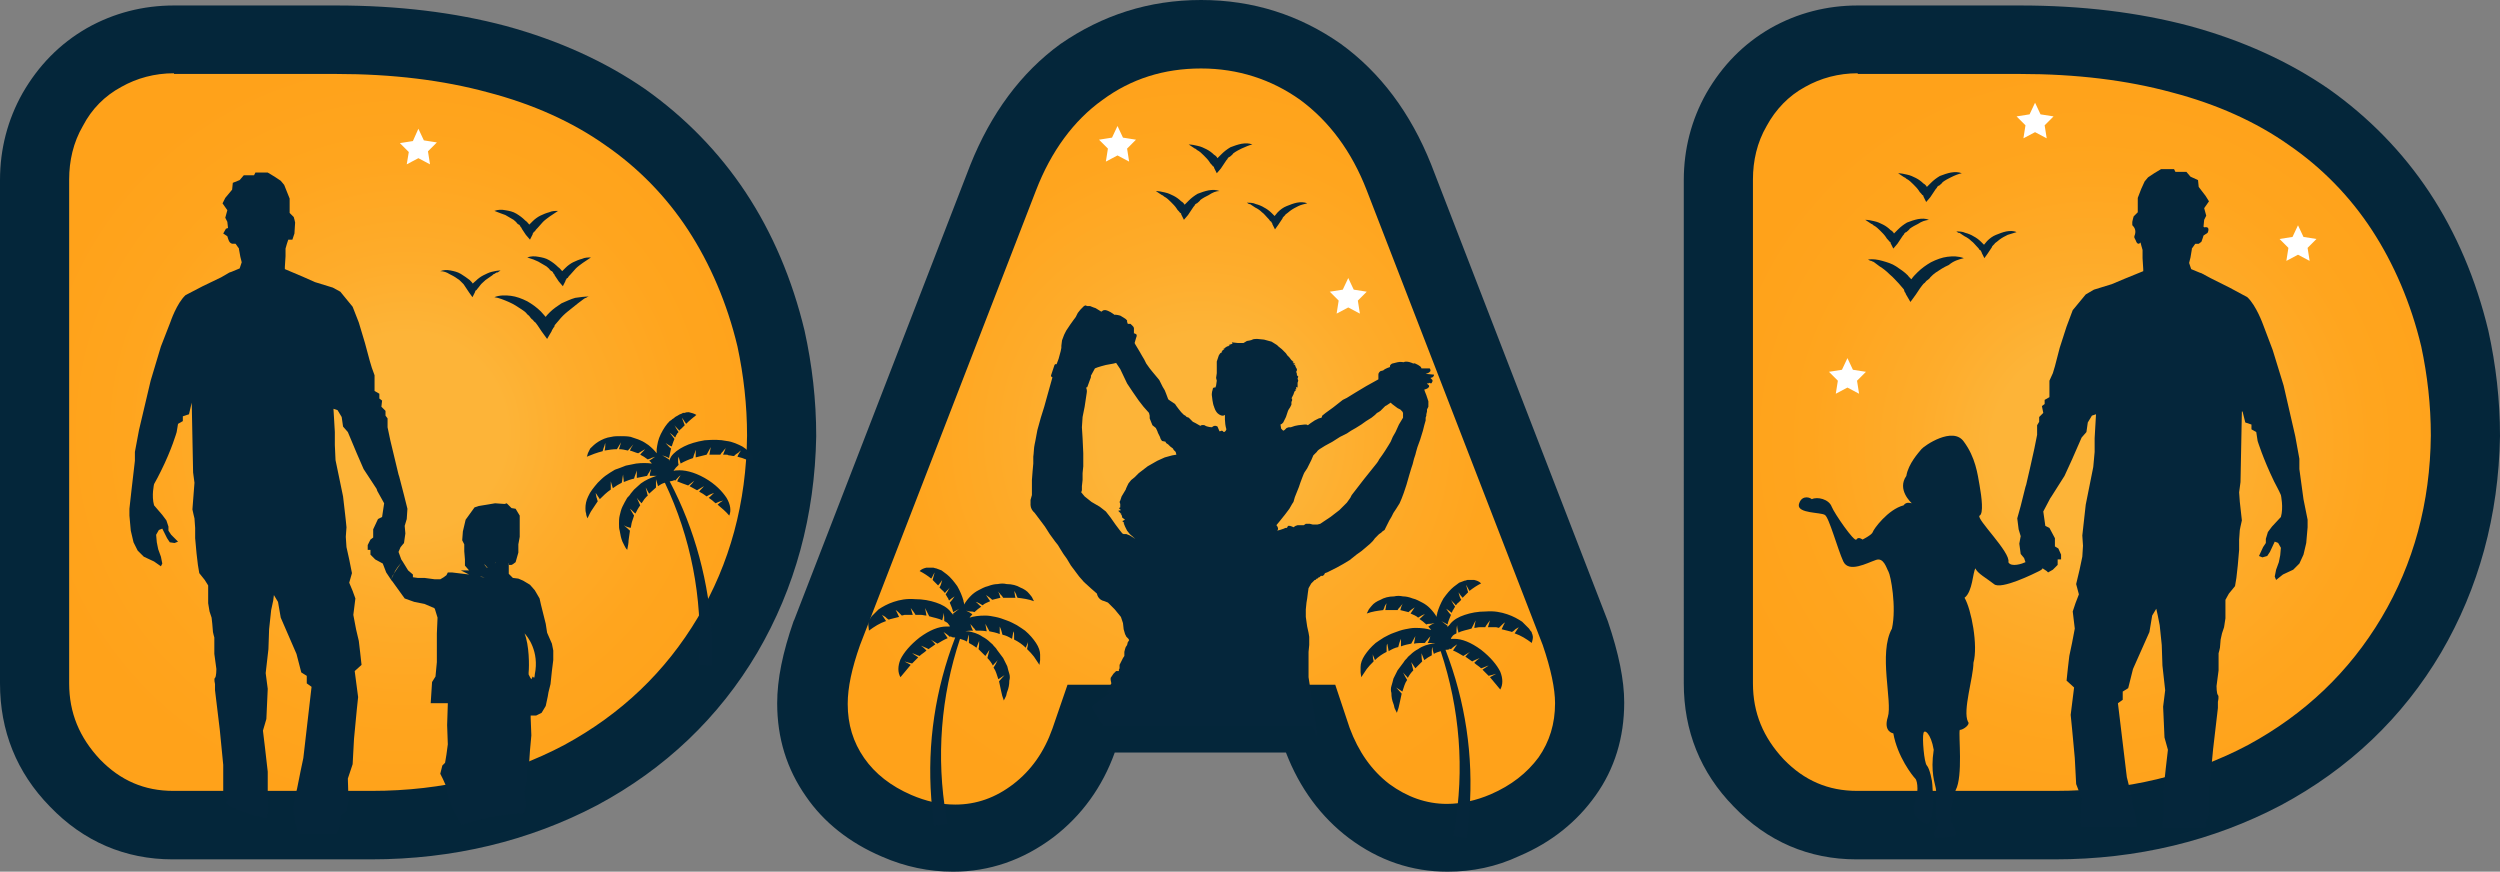
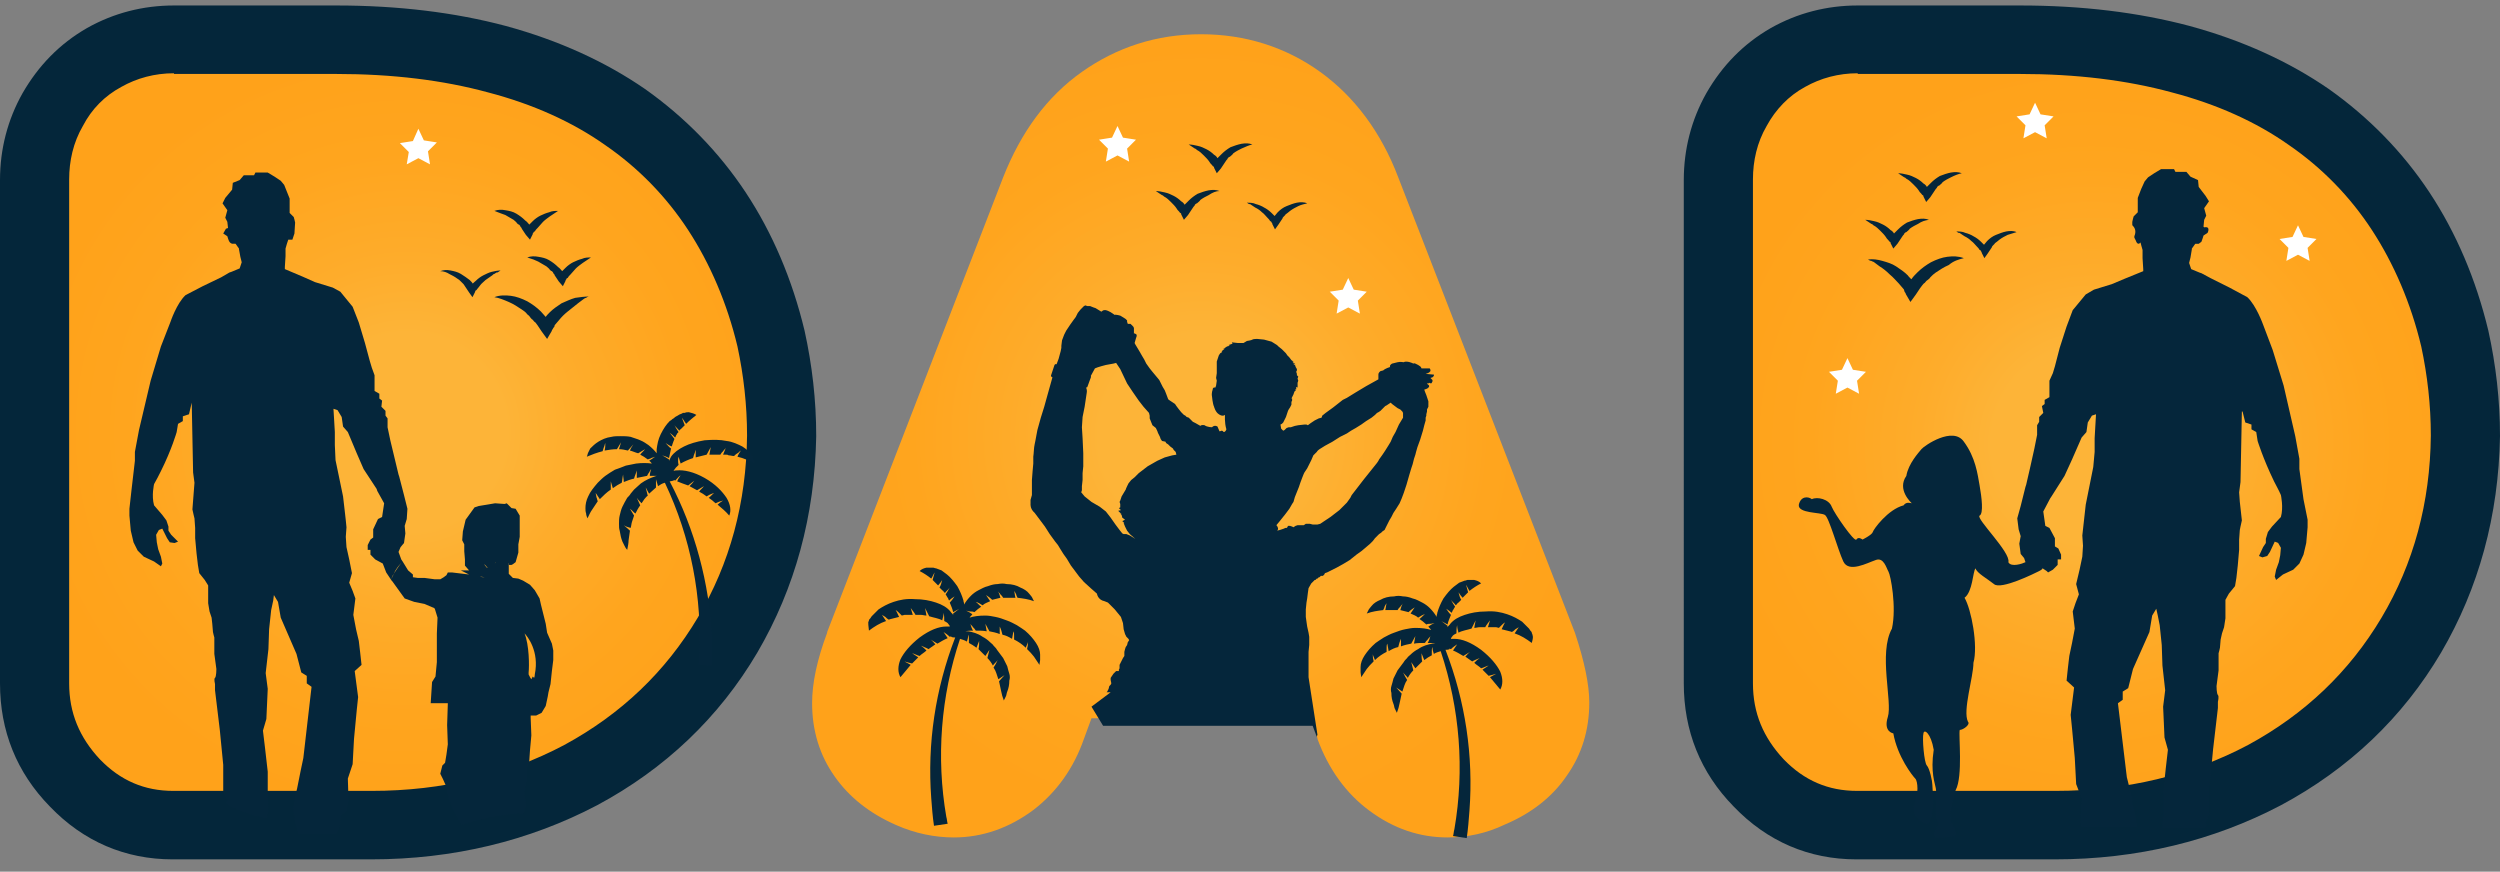
<svg xmlns="http://www.w3.org/2000/svg" xmlns:xlink="http://www.w3.org/1999/xlink" height="127.3" preserveAspectRatio="xMidYMid meet" version="1.0" viewBox="0.0 0.0 365.1 127.3" width="365.1" zoomAndPan="magnify">
  <rect x="0.0" y="0.0" width="365.1" height="127.3" fill="#808080" stroke="none" />
  <radialGradient cx="175.399" cy="63.667" gradientUnits="userSpaceOnUse" id="a" r="57.708" xlink:actuate="onLoad" xlink:show="other" xlink:type="simple">
    <stop offset=".257" stop-color="#fdb438" />
    <stop offset=".45" stop-color="#feac2b" />
    <stop offset=".732" stop-color="#ffa51e" />
    <stop offset="1" stop-color="#ffa21a" />
  </radialGradient>
  <path d="M211.4,122.3c-4.1,0-7.9-1.3-11.4-3.9c-3.4-2.5-6-6.1-7.6-10.5l0-0.1l-1-2.9h-32l-1.1,3 c-1.5,4.3-4,7.8-7.4,10.4c-3.5,2.6-7.4,4-11.6,4c-2.8,0-5.7-0.6-8.4-1.8c-3.9-1.7-6.9-4.1-9-7.1c-2.2-3.1-3.3-6.7-3.3-10.7 c0-2.9,0.7-6.3,2.2-10.3l0-0.1l25.7-66.4c2.6-6.6,6.4-11.8,11.5-15.4c5.1-3.6,10.9-5.5,17.4-5.5c6.5,0,12.4,1.9,17.4,5.5 c5,3.6,8.9,8.8,11.4,15.4L230,92.4c1.4,4.2,2.1,7.6,2.1,10.2c0,4-1.1,7.6-3.3,10.7c-2.1,3.1-5.2,5.5-9,7.1 C217.1,121.7,214.3,122.3,211.4,122.3z" fill="url(#a)" />
  <g id="change1_1">
-     <path d="M211.4,127.3c-5.2,0-10-1.6-14.4-4.9c-4.1-3.1-7.2-7.3-9.2-12.5h-25c-1.8,5-4.8,9.2-9,12.4 c-4.4,3.3-9.3,5-14.6,5c-3.5,0-7-0.7-10.4-2.2c-4.7-2-8.5-5-11.1-8.8c-2.8-4-4.2-8.5-4.2-13.6c0-3.5,0.8-7.4,2.4-12l0.1-0.2 l25.7-66.4c3-7.5,7.4-13.5,13.2-17.7C161,2.2,167.8,0,175.4,0c7.6,0,14.4,2.2,20.4,6.4c5.8,4.2,10.2,10.1,13.2,17.6l25.8,66.7 c1.6,4.7,2.4,8.6,2.4,11.9c0,5.1-1.4,9.7-4.2,13.6c-2.7,3.8-6.4,6.8-11.1,8.8C218.5,126.6,215,127.3,211.4,127.3z M155.9,100h39.1 l2.1,6.3c1.3,3.5,3.2,6.2,5.8,8.2c2.6,1.9,5.4,2.9,8.4,2.9c2.1,0,4.3-0.5,6.4-1.4c3-1.3,5.3-3.1,7-5.4c1.6-2.3,2.4-4.9,2.4-7.9 c0-2.1-0.6-5-1.8-8.5l-25.7-66.4c-2.2-5.7-5.5-10.1-9.7-13.2c-4.2-3-9.1-4.6-14.5-4.6c-5.4,0-10.2,1.5-14.4,4.6 c-4.2,3-7.5,7.5-9.7,13.2l-25.7,66.4c-1.2,3.4-1.8,6.2-1.8,8.6c0,3,0.8,5.6,2.4,7.9c1.6,2.3,3.9,4.1,6.9,5.4 c2.1,0.9,4.2,1.4,6.4,1.4c3.1,0,5.9-1,8.5-3c2.6-2,4.5-4.7,5.7-8.1L155.9,100z" fill="#04263A" />
-   </g>
+     </g>
  <g id="change2_1">
    <path d="M209.3,54.7L209.3,54.7l-1.1-0.1l0.3-0.1l0.2-0.1l0.2-0.2l0-0.2l-0.1-0.2l-0.1,0l-0.3,0l-0.3,0l-0.5,0 l-0.1-0.2l-0.1-0.1l-0.3-0.2l-0.2-0.1l-0.2-0.1c0,0-0.2-0.1-0.3,0l-0.2-0.1l-0.3-0.1c0,0-0.6-0.2-0.9,0c0,0-0.5-0.1-0.9,0l-0.8,0.2 c0,0-0.4,0.2-0.3,0.5c0,0-0.7,0.2-1,0.5l-0.4,0.1c0,0-0.3,0.2-0.3,0.5l0,0.7l-1.8,1l-1.5,0.9l-1.3,0.8l-0.6,0.3l-1.4,1.1l-1.1,0.8 l-0.5,0.4L193,61l-0.4,0.1l-0.6,0.3l-0.6,0.4l-0.4,0.3l-0.2-0.1l-0.3,0l-0.9,0.1l-0.5,0.1l-0.6,0.2l-0.1,0l-0.2,0l-0.3,0.1l-0.3,0.3 l-0.2,0.1l-0.3-0.3L187,62l0.2-0.1l0.2-0.2l0.1-0.2l0.1-0.2c0,0,0.1-0.2,0.1-0.2c0,0,0.1-0.2,0.1-0.2l0.1-0.3l0.1-0.3l0.1-0.3 l0.1-0.2l0.2-0.3l0.1-0.2l0.1-0.2l0-0.2l0-0.2l0.1-0.2l0-0.3l-0.1,0l0.2-0.4l0.1-0.2l0.1-0.3l0.1-0.2l0.1,0l0-0.3l0.1,0.1l0-0.4 l0.2,0.1l0-0.2l0-0.3l0-0.2l0.1-0.3l-0.1-0.3l0.1-0.3l-0.2-0.2l0-0.2l-0.1-0.3l0.1-0.2l0-0.2l-0.3-0.5l0.2,0.2l-0.2-0.3l-0.3-0.2 l0.4,0.1l-0.4-0.3l0-0.2l0.2,0.2l-0.4-0.3l-0.3-0.4l-0.3-0.3l-0.2-0.3l-0.2-0.2l-0.4-0.4l-0.5-0.4l-0.2-0.2l-0.8-0.5l-1.1-0.3 l-1-0.1c0,0-0.6,0-0.7,0.1c-0.1,0.1-0.8,0.2-0.8,0.2l-0.5,0.3h-0.8c0,0-0.9-0.1-0.9-0.1c0,0,0.1,0.2,0.1,0.2l-0.3,0.1l-0.3,0.1 l0.2,0.1l-0.4,0.1l-0.6,0.4l0.3-0.1l-0.5,0.4l0.1,0.1l-0.3,0.2l-0.2,0.3l-0.3,0.9l0,0.9l0,0.8l-0.1,0.7l0.1,0.4l-0.1,0.7l-0.1,0.3 c0,0-0.4-0.1-0.4,0.3c0,0-0.2,0.5-0.1,1c0,0,0.1,1.1,0.3,1.5c0,0,0.2,0.8,0.7,1.1c0,0,0.5,0.4,0.9,0.1c0,0-0.1,1.1,0.2,2.1 c0,0-0.1,0.4-0.4,0.4c0,0-0.1-0.2-0.3-0.2c0,0-0.2,0.1-0.3,0.1l-0.3-0.7c0,0-0.4-0.3-0.8,0.1c0,0-0.7,0-1.1-0.3c0,0-0.4-0.1-0.6,0.1 l-0.7-0.4l-0.4-0.2l-0.3-0.3l-0.3-0.3l-0.3-0.1l-0.2-0.2l-0.2-0.1l-0.2-0.2l-0.2-0.2l-0.4-0.5l-0.3-0.4l-0.2-0.3l-0.3-0.2l-0.3-0.2 l-0.3-0.2l-0.1-0.1l-0.3-0.8l-0.2-0.5l-0.3-0.5l-0.3-0.6l-0.2-0.4l-0.5-0.6l-0.5-0.6l-0.4-0.5l-0.5-0.7l-0.3-0.6l-0.3-0.5l-0.4-0.7 l-0.3-0.5l-0.3-0.5l-0.1-0.2l0.2-0.7l0.1-0.3l0-0.2l-0.1-0.1l-0.2-0.1l-0.1,0c0,0,0-0.3,0-0.4c0,0,0-0.2,0-0.2c0,0,0-0.2,0-0.2 l-0.1-0.2l-0.2-0.2l-0.1-0.1l-0.1-0.1h-0.1l-0.2,0l-0.1,0l-0.1-0.3v-0.2l-0.2-0.2l-0.3-0.2l-0.5-0.3c0,0-0.7-0.2-0.8-0.1l-0.3-0.2 l-0.3-0.2l-0.2-0.1l-0.2-0.1l-0.3-0.1h-0.3l-0.2,0.1l-0.1,0.1l-0.1,0L160,45l-0.3-0.1l-0.5-0.2h-0.4l-0.3-0.1l-0.2,0.1l-0.2,0.2 l-0.3,0.3l-0.4,0.5l-0.3,0.6l-0.3,0.4l-0.5,0.7l-0.6,0.9l-0.3,0.6l-0.3,0.8l-0.1,0.8v0.3l-0.1,0.5l-0.3,1.1l-0.3,0.8 c0,0-0.2-0.1-0.3,0.1l-0.5,1.5c0,0-0.1,0.2,0.2,0.3l-0.7,2.5l-0.5,1.8l-0.5,1.6l-0.5,1.8l-0.3,1.6c0,0-0.2,0.9-0.2,1.2 c0,0.3-0.1,1.1-0.1,1.1l0,1l-0.1,1.1c0,0-0.1,1.2-0.1,1.3c0,0,0,1,0,1l0,1.2l-0.2,0.7v0.6c0,0-0.1,0.7,0.6,1.3l1.5,2l0.7,1.1 l0.8,1.1l0.4,0.5l0.3,0.5l0.5,0.8l0.5,0.7l0.6,1l0.6,0.8l0.6,0.8l0.7,0.8l1.1,1l0.8,0.7c0,0,0.1,0.9,1.1,1.1l0.5,0.2l1,1l0.9,1.1 l0.3,0.9l0.1,0.9l0.2,0.7l0.2,0.4l0.3,0.3l0.1,0.2l-0.2,0.3l-0.1,0.4l-0.2,0.3l-0.1,0.3l-0.1,0.4l0,0.4l0,0.2l-0.2,0.3l-0.3,0.6 l-0.2,0.4l0,0.5l-0.1,0.2l0,0.2L163,98l-0.4,0.4l-0.2,0.3l-0.2,0.3l0,0.2l0,0.1l0.1,0.5c0,0-0.1,0.2-0.1,0.2c0,0-0.2,0.2-0.2,0.2 l-0.1,0.4l-0.1,0.2l-0.1,0.2l-0.1,0.1h0.6l-2.8,2.1l1.7,2.8h30.6l0.6,1.6l0.1-0.3l-1.3-8.4v-1.7l0-0.9l0-1.1l0.1-1v-0.6l0-0.6 l-0.1-0.6l-0.2-0.9l-0.1-0.7l-0.1-0.7l0-0.7V89l0.1-1l0.1-0.6l0.1-0.8l0.1-0.7l0.4-0.7l0.2-0.2l0.2-0.2l0.1-0.1l0.1,0l0.1-0.1 l0.1-0.1l0.1,0l0.2-0.2l0.1,0l0.1-0.1l0.1-0.1l0.1,0h0.2l0.2-0.2l0.1-0.2l0.3-0.1l0.6-0.3l0.8-0.4l0.9-0.5l1-0.6l0.5-0.4l0.5-0.4 l0.7-0.5l0.6-0.5l0.7-0.6l0.4-0.4l0.3-0.4l0.3-0.3l0.3-0.3l0.3-0.2l0.2-0.2l0.3-0.2l0.1-0.2l0.1-0.2l0.1-0.2l0.2-0.4l0.2-0.4 l0.3-0.5l0.3-0.6l0.4-0.6l0.5-0.8l0.3-0.7L205,72l0.2-0.6l0.2-0.6l0.2-0.7l0.2-0.7l0.3-1l0.2-0.6l0.2-0.8l0.2-0.6l0.1-0.4l0.2-0.7 l0.4-1.1l0.4-1.3l0.2-0.8l0.2-0.7V61l0.1-0.3l0-0.2l0.1-0.4l0-0.2l0-0.1l0.1-0.2l0.1-0.2V59l0-0.4l-0.1-0.3l-0.2-0.6l-0.2-0.5 l-0.1-0.3l0.3-0.1l0.2-0.1l0.1-0.1l0.1-0.1v-0.2l-0.1-0.1l-0.1-0.1l-0.1,0l0-0.1l0.2,0l0.1-0.1L209,56l0.1-0.1l0.1-0.2v-0.2 l-0.1-0.1l-0.1-0.1l-0.1-0.1l0.3-0.1l0.1-0.1l0.1-0.1l0-0.2L209.3,54.7z M171.2,66.5l-1.1,0.3l-1.1,0.5l-1.4,0.8l-1.3,1l-0.6,0.6 l-0.5,0.4l-0.4,0.5c0,0-0.4,0.8-0.4,0.9c0,0-0.3,0.5-0.3,0.5l-0.3,0.5l-0.1,0.3l-0.1,0.3l-0.1,0.2l0.1,0.3l0,0.5l-0.2,0.1l0.3,0.3 l-0.4,0.1l0.3,0.3l0.2,0.1l-0.2,0l0.2,0.2l0.1,0.4l0.4,0.3l-0.4,0.2l0.3,0.3l-0.1,0l0.2,0.5l0.3,0.6l0.4,0.5l0.8,0.7l-0.8-0.5 l-0.5-0.2h-0.4l-0.2-0.1l-0.4-0.5l-0.6-0.8l-0.7-1l-0.7-0.9l-0.9-0.7l-1.2-0.7l-1-0.8l-0.5-0.6l0.1-0.3l0-0.6l0.1-0.9l0-1l0.1-1 l0-1.9l-0.1-2.2l-0.1-1.6l0.1-1.5l0.3-1.5l0.3-2c0.1-0.5-0.1-0.8-0.1-0.8c0.2,0,0.2-0.1,0.2-0.1l0.4-1.1c0.2-0.4,0.1-0.5,0.1-0.5 l0.6-1.1c0.4-0.2,1.6-0.5,1.6-0.5l1.1-0.2L163,53l0.6,0.9l1,2.1l0.8,1.2l0.9,1.3l0.7,0.9l0.8,0.9l0.1,0.4v0.4l0.4,1l0.5,0.4 c0,0,0.3,0.6,0.3,0.7c0,0,0.3,0.6,0.3,0.6l0.1,0.3l0.2,0.3l0.5,0.1l0.1,0.2l0.3,0.2l0.3,0.3l0.4,0.3l0.1,0.2l0.2,0.2l0.1,0.1 l0.1,0.4L171.2,66.5z M204.9,61l-0.6,1l-0.5,1.1l-0.4,0.7l-0.3,0.7l-0.3,0.5l-0.5,0.8l-0.4,0.6l-0.5,0.7l-0.1,0.2l-0.2,0.3l-0.4,0.5 l-0.8,1l-0.8,1l-1,1.3l-0.7,0.9l-0.2,0.4l-0.5,0.7l-1.1,1.1l-1.3,1l-0.9,0.6l-0.6,0.4l-0.4,0.1l-0.4,0l-0.3,0l-0.4-0.1l-0.3,0 l-0.3,0l-0.3,0.2l-0.2,0l-0.3,0l-0.2,0l-0.2,0l-0.3,0.1l-0.3,0.2c0,0-0.2-0.1-0.2-0.1c0,0-0.3-0.1-0.3-0.1h-0.1l-0.2,0l-0.1,0.2 l-0.1,0.1h-0.2l-0.2,0.1l-0.3,0.1l-0.3,0.1l-0.4,0.1h0c0,0,0,0,0.1-0.1c0.1-0.2,0-0.4,0-0.4l-0.1-0.2l-0.1-0.1l0.5-0.6l0.8-1 l0.6-0.8l0.4-0.7l0.2-0.3l0.2-0.7l0.4-1l0.2-0.5l0.2-0.6l0.3-0.8l0.2-0.5l0.1-0.2l0.4-0.6l0.3-0.6l0.3-0.6l0.3-0.7l0.5-0.5 c0.1-0.2,0.4-0.4,0.4-0.4l0.8-0.5l1.1-0.6l1.1-0.7l1-0.5l0.6-0.4l0.7-0.4l0.8-0.5l0.7-0.5l0.8-0.5l0.5-0.4l0.3-0.3l0.2-0.1l0.3-0.2 l0.3-0.3l0.4-0.4l0.2-0.1l0.3-0.2l0.3-0.2l0.2,0.2l0.4,0.3l0.4,0.3l0.4,0.2l0.3,0.3l0.1,0.2l0,0.3l0,0.3L204.9,61z" fill="#05263B" />
  </g>
  <g id="change2_2">
    <path d="M223.8,92.7c0-0.1-0.1-0.2-0.1-0.3c0-0.1-0.1-0.2-0.2-0.3c-0.1-0.1-0.1-0.2-0.2-0.3 c-0.1-0.1-0.2-0.2-0.3-0.3c-0.2-0.2-0.4-0.4-0.7-0.7c-0.6-0.4-1.3-0.8-2.2-1.1c-0.9-0.3-1.9-0.5-3.1-0.4c-1.2,0-2.2,0.2-3.1,0.5 c-0.9,0.3-1.6,0.7-2.1,1.3c-0.1,0.2-0.3,0.3-0.4,0.5c0-0.1,0-0.2,0-0.2c-0.3-0.2-0.6-0.5-0.9-0.7c0.3,0.2,0.6,0.3,0.9,0.5 c0.1-0.5,0.3-0.9,0.5-1.4c-0.3-0.3-0.5-0.6-0.7-0.9c0.3,0.2,0.6,0.4,0.8,0.6l0.1-0.2c0-0.1,0.1-0.2,0.1-0.2c0.1-0.2,0.2-0.3,0.3-0.5 c-0.2-0.3-0.4-0.6-0.6-1c0.2,0.3,0.5,0.5,0.7,0.8l0.2-0.2c0-0.1,0.1-0.1,0.2-0.2l0.2-0.2l0.1-0.1l0.1-0.1c-0.2-0.3-0.3-0.7-0.4-1.1 c0.2,0.3,0.4,0.6,0.6,0.8c0.1-0.1,0.1-0.1,0.2-0.2l0.2-0.2l0.2-0.2c0.1-0.1,0.1-0.1,0.2-0.2c-0.1-0.4-0.2-0.7-0.3-1.1 c0.2,0.3,0.3,0.6,0.5,0.9c0.5-0.4,1.1-0.8,1.7-1.1c-0.3-0.3-0.6-0.4-1-0.5c-0.2,0-0.4,0-0.6,0c-0.1,0-0.1,0-0.2,0 c-0.1,0-0.1,0-0.2,0c-0.1,0-0.2,0.1-0.4,0.1c-0.3,0.1-0.5,0.2-0.8,0.3c-0.1,0.1-0.3,0.2-0.4,0.3c-0.1,0.1-0.3,0.2-0.4,0.3 c-0.5,0.4-1,1-1.5,1.7c-0.4,0.7-0.7,1.4-0.9,2.1c0,0.2-0.1,0.3-0.1,0.5c0,0,0,0.1,0,0.1c-0.2-0.4-0.6-0.9-1-1.3 c-0.3-0.3-0.7-0.6-1.1-0.8c-0.4-0.2-0.9-0.5-1.4-0.6c-0.5-0.2-1-0.3-1.4-0.3c-0.5-0.1-0.9-0.1-1.3,0c-0.8,0-1.5,0.2-2,0.5 c-0.5,0.2-1,0.5-1.3,0.9c-0.2,0.2-0.3,0.4-0.4,0.5c-0.1,0.2-0.2,0.4-0.3,0.6c0.8-0.3,1.6-0.4,2.4-0.5c0.1-0.2,0.2-0.4,0.2-0.5 c0.1-0.2,0.2-0.4,0.3-0.5c-0.1,0.3-0.1,0.7-0.2,1c0.6,0,1.2,0,1.8,0c0.1-0.2,0.2-0.3,0.4-0.5c0.1-0.2,0.3-0.3,0.4-0.5 c-0.2,0.3-0.3,0.6-0.4,1c0.4,0.1,0.8,0.2,1.2,0.3c0.3-0.3,0.6-0.5,0.9-0.7c-0.2,0.3-0.4,0.6-0.6,0.9c0.4,0.2,0.8,0.3,1.1,0.6 c0.2-0.1,0.3-0.2,0.5-0.3c0.2-0.1,0.4-0.2,0.5-0.2c-0.3,0.2-0.5,0.5-0.8,0.7c0.3,0.2,0.7,0.5,1,0.8c0.2-0.1,0.4-0.1,0.6-0.1 c0.2,0,0.4-0.1,0.6-0.1c-0.3,0.1-0.6,0.3-0.9,0.5c0.1,0.2,0.3,0.3,0.4,0.5c-0.6-0.2-1.4-0.3-2.3-0.3c-0.5,0-1,0.1-1.5,0.2 c-0.5,0.1-1.1,0.3-1.6,0.5c-0.6,0.2-1.1,0.5-1.5,0.7c-0.5,0.3-0.9,0.6-1.2,0.8c-0.7,0.6-1.2,1.2-1.6,1.8c-0.4,0.6-0.6,1.2-0.6,1.7 c0,0.3,0,0.5,0,0.8c0,0.2,0.1,0.5,0.1,0.7c0.3-0.4,0.5-0.8,0.8-1.2c0.3-0.4,0.6-0.7,1-1.1c0-0.2-0.1-0.4-0.1-0.6 c0-0.2,0-0.4-0.1-0.6c0.1,0.3,0.3,0.7,0.4,1c0.5-0.5,1.1-0.9,1.7-1.2c0-0.2,0-0.4,0-0.6c0-0.2,0-0.4,0.1-0.6 c0.1,0.4,0.1,0.7,0.2,1.1c0.5-0.3,0.9-0.5,1.4-0.6c0.1-0.4,0.2-0.8,0.4-1.2c0,0.4,0,0.7,0,1.1c0.5-0.2,1-0.3,1.5-0.4 c0.2-0.4,0.4-0.7,0.6-1.1c-0.1,0.4-0.1,0.7-0.2,1.1c0.5-0.1,1-0.1,1.6-0.1c0.1-0.2,0.2-0.3,0.4-0.5c0.1-0.2,0.3-0.3,0.4-0.5 c-0.1,0.3-0.2,0.7-0.4,1c0.4,0,0.7,0,1.1,0.1c-0.1,0-0.2,0-0.4,0c-0.6,0.1-1.4,0.3-2.1,0.8c-0.4,0.2-0.8,0.5-1.1,0.8 c-0.2,0.2-0.4,0.3-0.5,0.5c-0.2,0.2-0.4,0.4-0.5,0.6c-0.3,0.4-0.6,0.8-0.9,1.2c-0.2,0.4-0.4,0.8-0.6,1.2c-0.1,0.4-0.2,0.8-0.3,1.1 s-0.1,0.7,0,1c0,0.6,0.1,1.1,0.3,1.6c0.1,0.2,0.1,0.5,0.2,0.7c0.1,0.2,0.2,0.4,0.3,0.6c0.2-0.5,0.3-0.9,0.4-1.4l0.3-1.4 c-0.3-0.3-0.5-0.6-0.8-0.9c0.3,0.2,0.6,0.4,0.9,0.6c0.1-0.3,0.2-0.6,0.3-0.9c0.1-0.3,0.2-0.5,0.4-0.8c-0.1-0.2-0.2-0.3-0.3-0.5 c-0.1-0.2-0.2-0.4-0.3-0.6c0.2,0.3,0.5,0.5,0.7,0.8c0.2-0.4,0.5-0.8,0.8-1.1c-0.1-0.4-0.2-0.8-0.3-1.2c0.2,0.3,0.4,0.6,0.6,0.9 c0.2-0.2,0.3-0.3,0.5-0.5c0.2-0.2,0.3-0.3,0.5-0.5c-0.1-0.4-0.1-0.8-0.1-1.2c0.1,0.3,0.3,0.7,0.4,1c0.4-0.3,0.7-0.5,1.1-0.7 c0-0.2,0-0.4,0-0.6c0-0.2,0-0.4,0.1-0.6c0,0.4,0.1,0.7,0.2,1c0.3-0.2,0.7-0.3,1-0.4c2.8,8.4,3.5,17.3,2,26c-0.1,0.3-0.1,0.7-0.2,1 c0.7,0.1,1.3,0.2,2,0.3c0.2-1.3,0.3-2.7,0.4-4c0.6-8-0.6-16-3.5-23.5c0.2,0,0.4,0,0.6-0.1c0,0,0-0.1-0.1-0.1c0.1,0,0.2,0.1,0.3,0.1 c0.3-0.3,0.6-0.5,0.9-0.7c-0.2,0.3-0.4,0.6-0.6,0.9c0.5,0.2,1,0.5,1.5,0.8c0.3-0.2,0.7-0.4,1-0.6c-0.3,0.2-0.5,0.5-0.7,0.7 c0.3,0.2,0.7,0.5,1,0.7c0.3-0.2,0.7-0.3,1.1-0.5c-0.3,0.2-0.5,0.4-0.8,0.7c0.3,0.3,0.7,0.5,1,0.8c0.4-0.1,0.7-0.3,1.1-0.4 c-0.3,0.2-0.6,0.4-0.9,0.6c0.3,0.3,0.6,0.6,0.9,0.9c0.4-0.1,0.8-0.2,1.1-0.3c-0.3,0.2-0.6,0.3-0.9,0.5c0.5,0.6,1,1.2,1.5,1.8 c0.4-0.7,0.4-1.6,0-2.6c-0.5-1-1.4-2.1-2.8-3.2c-1.5-1.1-2.8-1.6-3.9-1.6c-0.2,0-0.3,0-0.5,0c0,0,0-0.1,0-0.1 c0.1-0.1,0.2-0.3,0.3-0.4c0.1-0.1,0.3-0.2,0.5-0.3c0-0.4,0-0.8,0.1-1.2c0,0.4,0.1,0.7,0.2,1.1c0.5-0.3,1.3-0.4,1.9-0.6 c0.1-0.2,0.2-0.4,0.3-0.6c0.1-0.2,0.2-0.4,0.3-0.6c-0.1,0.4-0.1,0.7-0.2,1.1c0.3,0,0.5-0.1,0.8-0.1l0.4,0l0.4,0 c0.2-0.4,0.5-0.7,0.7-1c-0.1,0.3-0.2,0.7-0.3,1l0.4,0c0.1,0,0.3,0,0.4,0c0.1,0,0.3,0,0.4,0l0.4,0.1l0.2-0.2l0.2-0.2 c0.1-0.1,0.3-0.3,0.5-0.4c-0.2,0.3-0.3,0.6-0.5,1l0.4,0.1c0.1,0,0.3,0.1,0.4,0.1c0.3,0.1,0.5,0.1,0.7,0.2c0.2-0.1,0.3-0.2,0.5-0.4 c0.2-0.1,0.3-0.2,0.5-0.3c-0.2,0.3-0.4,0.6-0.6,0.9c0.9,0.3,1.7,0.8,2.5,1.4C223.9,93.2,223.9,93,223.8,92.7z M211.4,93.1 C211.4,93.1,211.4,93.1,211.4,93.1C211.4,93.1,211.4,93.1,211.4,93.1C211.4,93.1,211.4,93.1,211.4,93.1z" fill="#05263B" />
  </g>
  <g id="change2_3">
    <path d="M126.8,90.9c0-0.1,0.1-0.2,0.1-0.3c0-0.1,0.1-0.2,0.2-0.3c0.1-0.1,0.1-0.2,0.2-0.3c0.1-0.1,0.2-0.2,0.3-0.3 c0.2-0.2,0.4-0.4,0.7-0.7c0.6-0.4,1.3-0.8,2.2-1.1c0.9-0.3,1.9-0.5,3.1-0.4c1.2,0,2.2,0.2,3.1,0.5c0.9,0.3,1.6,0.7,2.1,1.3 c0.1,0.2,0.3,0.3,0.4,0.5c0-0.1,0-0.2,0-0.2c0.3-0.2,0.6-0.5,0.9-0.7c-0.3,0.2-0.6,0.3-0.9,0.5c-0.1-0.5-0.3-0.9-0.5-1.4 c0.3-0.3,0.5-0.6,0.7-0.9c-0.3,0.2-0.6,0.4-0.8,0.6l-0.1-0.2c0-0.1-0.1-0.2-0.1-0.2c-0.1-0.2-0.2-0.3-0.3-0.5c0.2-0.3,0.4-0.6,0.6-1 c-0.2,0.3-0.5,0.5-0.7,0.8l-0.2-0.2c0-0.1-0.1-0.1-0.2-0.2l-0.2-0.2l-0.1-0.1l-0.1-0.1c0.2-0.3,0.3-0.7,0.4-1.1 c-0.2,0.3-0.4,0.6-0.6,0.8c-0.1-0.1-0.1-0.1-0.2-0.2l-0.2-0.2l-0.2-0.2c-0.1-0.1-0.1-0.1-0.2-0.2c0.1-0.4,0.2-0.7,0.3-1.1 c-0.2,0.3-0.3,0.6-0.5,0.9c-0.5-0.4-1.1-0.8-1.7-1.1c0.3-0.3,0.6-0.4,1-0.5c0.2,0,0.4,0,0.6,0c0.1,0,0.1,0,0.2,0c0.1,0,0.1,0,0.2,0 c0.1,0,0.2,0.1,0.4,0.1c0.3,0.1,0.5,0.2,0.8,0.3c0.1,0.1,0.3,0.2,0.4,0.3c0.1,0.1,0.3,0.2,0.4,0.3c0.5,0.4,1,1,1.5,1.7 c0.4,0.7,0.7,1.4,0.9,2.1c0,0.2,0.1,0.3,0.1,0.5c0,0,0,0.1,0,0.1c0.2-0.4,0.6-0.9,1-1.3c0.3-0.3,0.7-0.6,1.1-0.8 c0.4-0.2,0.9-0.5,1.4-0.6c0.5-0.2,1-0.3,1.4-0.3c0.5-0.1,0.9-0.1,1.3,0c0.8,0,1.5,0.2,2,0.5c0.5,0.2,1,0.5,1.3,0.9 c0.2,0.2,0.3,0.4,0.4,0.5c0.1,0.2,0.2,0.4,0.3,0.6c-0.8-0.3-1.6-0.4-2.4-0.5c-0.1-0.2-0.2-0.4-0.2-0.5c-0.1-0.2-0.2-0.4-0.3-0.5 c0.1,0.3,0.1,0.7,0.2,1c-0.6,0-1.2,0-1.8,0c-0.1-0.2-0.2-0.3-0.4-0.5c-0.1-0.2-0.3-0.3-0.4-0.5c0.2,0.3,0.3,0.6,0.4,1 c-0.4,0.1-0.8,0.2-1.2,0.3c-0.3-0.3-0.6-0.5-0.9-0.7c0.2,0.3,0.4,0.6,0.6,0.9c-0.4,0.2-0.8,0.3-1.1,0.6c-0.2-0.1-0.3-0.2-0.5-0.3 c-0.2-0.1-0.4-0.2-0.5-0.2c0.3,0.2,0.5,0.5,0.8,0.7c-0.3,0.2-0.7,0.5-1,0.8c-0.2-0.1-0.4-0.1-0.6-0.1c-0.2,0-0.4-0.1-0.6-0.1 c0.3,0.1,0.6,0.3,0.9,0.5c-0.1,0.2-0.3,0.3-0.4,0.5c0.6-0.2,1.4-0.3,2.3-0.3c0.5,0,1,0.1,1.5,0.2c0.5,0.1,1.1,0.3,1.6,0.5 c0.6,0.2,1.1,0.5,1.5,0.7c0.5,0.3,0.9,0.6,1.2,0.8c0.7,0.6,1.2,1.2,1.6,1.8c0.4,0.6,0.6,1.2,0.6,1.7c0,0.3,0,0.5,0,0.8 c0,0.2-0.1,0.5-0.1,0.7c-0.3-0.4-0.5-0.8-0.8-1.2c-0.3-0.4-0.6-0.7-1-1.1c0-0.2,0.1-0.4,0.1-0.6c0-0.2,0-0.4,0.1-0.6 c-0.1,0.3-0.3,0.7-0.4,1c-0.5-0.5-1.1-0.9-1.7-1.2c0-0.2,0-0.4,0-0.6c0-0.2,0-0.4-0.1-0.6c-0.1,0.4-0.1,0.7-0.2,1.1 c-0.5-0.3-0.9-0.5-1.4-0.6c-0.1-0.4-0.2-0.8-0.4-1.2c0,0.4,0,0.7,0,1.1c-0.5-0.2-1-0.3-1.5-0.4c-0.2-0.4-0.4-0.7-0.6-1.1 c0.1,0.4,0.1,0.7,0.2,1.1c-0.5-0.1-1-0.1-1.6-0.1c-0.1-0.2-0.2-0.3-0.4-0.5c-0.1-0.2-0.3-0.3-0.4-0.5c0.1,0.3,0.2,0.7,0.4,1 c-0.4,0-0.7,0-1.1,0.1c0.1,0,0.2,0,0.4,0c0.6,0.1,1.4,0.3,2.1,0.8c0.4,0.2,0.8,0.5,1.1,0.8c0.2,0.2,0.4,0.3,0.5,0.5 c0.2,0.2,0.4,0.4,0.5,0.6c0.3,0.4,0.6,0.8,0.9,1.2c0.2,0.4,0.4,0.8,0.6,1.2c0.1,0.4,0.2,0.8,0.3,1.1s0.1,0.7,0,1 c0,0.6-0.1,1.1-0.3,1.6c-0.1,0.2-0.1,0.5-0.2,0.7c-0.1,0.2-0.2,0.4-0.3,0.6c-0.2-0.5-0.3-0.9-0.4-1.4l-0.3-1.4 c0.3-0.3,0.5-0.6,0.8-0.9c-0.3,0.2-0.6,0.4-0.9,0.6c-0.1-0.3-0.2-0.6-0.3-0.9c-0.1-0.3-0.2-0.5-0.4-0.8c0.1-0.2,0.2-0.3,0.3-0.5 c0.1-0.2,0.2-0.4,0.3-0.6c-0.2,0.3-0.5,0.5-0.7,0.8c-0.2-0.4-0.5-0.8-0.8-1.1c0.1-0.4,0.2-0.8,0.3-1.2c-0.2,0.3-0.4,0.6-0.6,0.9 c-0.2-0.2-0.3-0.3-0.5-0.5c-0.2-0.2-0.3-0.3-0.5-0.5c0.1-0.4,0.1-0.8,0.1-1.2c-0.1,0.3-0.3,0.7-0.4,1c-0.4-0.3-0.7-0.5-1.1-0.7 c0-0.2,0-0.4,0-0.6c0-0.2,0-0.4-0.1-0.6c0,0.4-0.1,0.7-0.2,1c-0.3-0.2-0.7-0.3-1-0.4c-2.8,8.4-3.5,17.3-2,26c0.1,0.3,0.1,0.7,0.2,1 c-0.7,0.1-1.3,0.2-2,0.3c-0.2-1.3-0.3-2.7-0.4-4c-0.6-8,0.6-16,3.5-23.5c-0.2,0-0.4,0-0.6-0.1c0,0,0-0.1,0.1-0.1 c-0.1,0-0.2,0.1-0.3,0.1c-0.3-0.3-0.6-0.5-0.9-0.7c0.2,0.3,0.4,0.6,0.6,0.9c-0.5,0.2-1,0.5-1.5,0.8c-0.3-0.2-0.7-0.4-1-0.6 c0.3,0.2,0.5,0.5,0.7,0.7c-0.3,0.2-0.7,0.5-1,0.7c-0.3-0.2-0.7-0.3-1.1-0.5c0.3,0.2,0.5,0.4,0.8,0.7c-0.3,0.3-0.7,0.5-1,0.8 c-0.4-0.1-0.7-0.3-1.1-0.4c0.3,0.2,0.6,0.4,0.9,0.6c-0.3,0.3-0.6,0.6-0.9,0.9c-0.4-0.1-0.8-0.2-1.1-0.3c0.3,0.2,0.6,0.3,0.9,0.5 c-0.5,0.6-1,1.2-1.5,1.8c-0.4-0.7-0.4-1.6,0-2.6c0.5-1,1.4-2.1,2.8-3.2c1.5-1.1,2.8-1.6,3.9-1.6c0.2,0,0.3,0,0.5,0c0,0,0-0.1,0-0.1 c-0.1-0.1-0.2-0.3-0.3-0.4c-0.1-0.1-0.3-0.2-0.5-0.3c0-0.4,0-0.8-0.1-1.2c0,0.4-0.1,0.7-0.2,1.1c-0.5-0.3-1.3-0.4-1.9-0.6 c-0.1-0.2-0.2-0.4-0.3-0.6c-0.1-0.2-0.2-0.4-0.3-0.6c0.1,0.4,0.1,0.7,0.2,1.1c-0.3,0-0.5-0.1-0.8-0.1l-0.4,0l-0.4,0 c-0.2-0.4-0.5-0.7-0.7-1c0.1,0.3,0.2,0.7,0.3,1l-0.4,0c-0.1,0-0.3,0-0.4,0c-0.1,0-0.3,0-0.4,0l-0.4,0.1l-0.2-0.2l-0.2-0.2 c-0.1-0.1-0.3-0.3-0.5-0.4c0.2,0.3,0.3,0.6,0.5,1l-0.4,0.1c-0.1,0-0.3,0.1-0.4,0.1c-0.3,0.1-0.5,0.1-0.7,0.2 c-0.2-0.1-0.3-0.2-0.5-0.4c-0.2-0.1-0.3-0.2-0.5-0.3c0.2,0.3,0.4,0.6,0.6,0.9c-0.9,0.3-1.7,0.8-2.5,1.4 C126.8,91.3,126.8,91.1,126.8,90.9z M139.3,91.3C139.3,91.2,139.3,91.2,139.3,91.3C139.3,91.2,139.3,91.2,139.3,91.3 C139.3,91.3,139.3,91.3,139.3,91.3z" fill="#05263B" />
  </g>
  <g id="change2_4">
    <path d="M189.6,30.1c-0.4,0.2-0.8,0.4-1.2,0.7c-0.2,0.2-0.4,0.3-0.5,0.4c-0.1,0.1-0.2,0.1-0.2,0.2 c-0.1,0.1-0.2,0.2-0.2,0.2c-0.1,0.1-0.2,0.2-0.2,0.3l-0.2,0.3c-0.1,0.2-0.3,0.4-0.4,0.6l-0.5,0.7l-0.4-0.8l0,0l0-0.1l-0.1-0.1 c0-0.1-0.1-0.2-0.2-0.2c-0.1-0.2-0.2-0.3-0.4-0.5c-0.3-0.3-0.5-0.6-0.8-0.8c-0.3-0.3-0.6-0.5-1-0.7c-0.1-0.1-0.2-0.1-0.3-0.2 c-0.1-0.1-0.2-0.1-0.3-0.2c-0.1-0.1-0.2-0.1-0.3-0.1c-0.1-0.1-0.2-0.1-0.3-0.2c0.4,0,0.9,0,1.3,0.2c0.4,0.1,0.9,0.3,1.2,0.5 c0.4,0.2,0.8,0.5,1.1,0.8c0.2,0.2,0.3,0.3,0.5,0.5c0.1,0.1,0.1,0.2,0.2,0.3c0,0,0.1,0.1,0.1,0.1l0,0.1l0.1,0.1l-1,0 c0.2-0.2,0.3-0.4,0.5-0.6c0.2-0.2,0.3-0.4,0.5-0.6c0.4-0.4,0.8-0.7,1.3-0.9c0.5-0.2,1-0.4,1.5-0.5c0.5-0.1,1.1-0.1,1.5,0.1 C190.5,29.8,190,29.9,189.6,30.1z M178.1,27.9c-0.5-0.2-1-0.2-1.6-0.1c-0.5,0.1-1.1,0.3-1.6,0.5c-0.5,0.3-0.9,0.6-1.3,1 c-0.2,0.2-0.4,0.4-0.6,0.6c-0.2,0.2-0.3,0.4-0.5,0.7l1,0l-0.1-0.1l-0.1-0.1c0-0.1-0.1-0.1-0.1-0.2c-0.1-0.1-0.1-0.2-0.2-0.3 c-0.1-0.2-0.3-0.4-0.5-0.5c-0.3-0.3-0.7-0.6-1.1-0.8c-0.4-0.2-0.8-0.4-1.3-0.5c-0.4-0.1-0.9-0.2-1.3-0.2c0.1,0.1,0.2,0.1,0.3,0.2 c0.1,0.1,0.2,0.1,0.3,0.2c0.1,0.1,0.2,0.1,0.3,0.2c0.1,0,0.2,0.1,0.3,0.2c0.4,0.2,0.7,0.5,1,0.8c0.3,0.3,0.6,0.6,0.8,0.9 c0.1,0.2,0.2,0.3,0.4,0.5c0.1,0.1,0.1,0.2,0.2,0.2l0.1,0.1l0,0.1l0,0l0.4,0.8l0.6-0.7c0.1-0.2,0.3-0.4,0.4-0.6l0.2-0.3 c0.1-0.1,0.1-0.2,0.2-0.3c0.1-0.1,0.2-0.2,0.2-0.3c0.1-0.1,0.2-0.2,0.3-0.2c0.2-0.2,0.4-0.3,0.5-0.5c0.4-0.3,0.8-0.5,1.2-0.7 C177.1,28.1,177.6,27.9,178.1,27.9z M182.9,21.1c-0.5-0.2-1-0.2-1.6-0.1c-0.5,0.1-1.1,0.3-1.6,0.5c-0.5,0.3-0.9,0.6-1.3,1 c-0.2,0.2-0.4,0.4-0.6,0.6c-0.2,0.2-0.3,0.4-0.5,0.7l1,0l-0.1-0.1l-0.1-0.1c0-0.1-0.1-0.1-0.1-0.2c-0.1-0.1-0.1-0.2-0.2-0.3 c-0.1-0.2-0.3-0.4-0.5-0.5c-0.3-0.3-0.7-0.6-1.1-0.8c-0.4-0.2-0.8-0.4-1.3-0.5c-0.4-0.1-0.9-0.2-1.3-0.2c0.1,0.1,0.2,0.1,0.3,0.2 c0.1,0.1,0.2,0.1,0.3,0.2c0.1,0.1,0.2,0.1,0.3,0.2c0.1,0,0.2,0.1,0.3,0.2c0.4,0.2,0.7,0.5,1,0.8c0.3,0.3,0.6,0.6,0.8,0.9 c0.1,0.2,0.2,0.3,0.4,0.5c0.1,0.1,0.1,0.2,0.2,0.2l0.1,0.1l0,0.1l0,0l0.4,0.8l0.6-0.7c0.1-0.2,0.3-0.4,0.4-0.6l0.2-0.3 c0.1-0.1,0.1-0.2,0.2-0.3c0.1-0.1,0.2-0.2,0.2-0.3c0.1-0.1,0.2-0.2,0.3-0.2c0.2-0.2,0.4-0.3,0.5-0.5c0.4-0.3,0.8-0.5,1.2-0.7 C182,21.4,182.4,21.2,182.9,21.1z" fill="#05263B" />
  </g>
  <radialGradient cx="59.541" cy="63.12" gradientUnits="userSpaceOnUse" id="b" r="55.983" xlink:actuate="onLoad" xlink:show="other" xlink:type="simple">
    <stop offset=".257" stop-color="#fdb438" />
    <stop offset=".45" stop-color="#feac2b" />
    <stop offset=".732" stop-color="#ffa51e" />
    <stop offset="1" stop-color="#ffa21a" />
  </radialGradient>
  <path d="M54.2,120.5h-29c-5.5,0-10.4-2.1-14.3-6.1 C7,110.3,5,105.4,5,99.8V26.3c0-3.6,0.9-7.1,2.7-10.3c1.8-3.2,4.3-5.8,7.5-7.6c3.1-1.8,6.6-2.7,10.2-2.7h23.7c8.6,0,16.4,1,23.5,2.8 c7.1,1.9,13.4,4.8,18.7,8.5c5.3,3.7,9.8,8.4,13.4,13.8c3.6,5.4,6.2,11.7,7.9,18.6c1,4.6,1.5,9.3,1.5,14.2 c-0.2,10.7-2.8,20.4-7.9,29.1c-5.1,8.7-12.3,15.5-21.4,20.4C75.7,118,65.4,120.5,54.2,120.5z" fill="url(#b)" />
  <g id="change1_2">
    <path d="M54.2,125.5h-29c-6.9,0-13-2.6-17.9-7.7c-4.9-5-7.3-11.1-7.3-18V26.3c0-4.5,1.1-8.8,3.3-12.7 c2.3-4,5.4-7.2,9.4-9.5c3.9-2.2,8.2-3.3,12.7-3.3h23.7c9,0,17.3,1,24.8,3c7.7,2.1,14.5,5.2,20.3,9.2c5.8,4.1,10.8,9.2,14.7,15.1 c3.9,5.9,6.8,12.7,8.6,20.2c1.1,5,1.7,10.1,1.7,15.4c-0.2,11.6-3.1,22.2-8.6,31.6c-5.6,9.5-13.5,17-23.4,22.3 C77.3,122.8,66.2,125.5,54.2,125.5z M25.4,10.7c-2.8,0-5.4,0.7-7.7,2c-2.4,1.3-4.3,3.2-5.6,5.7c-1.4,2.4-2,5.1-2,7.8v73.6 c0,4.3,1.5,7.9,4.5,11.1c3,3.1,6.5,4.6,10.7,4.6h29c10.3,0,19.8-2.3,28.1-6.7c8.3-4.5,14.8-10.7,19.5-18.6 c4.7-7.9,7.1-16.8,7.2-26.6c0-4.4-0.5-8.8-1.4-13c-1.5-6.3-4-12.1-7.2-17c-3.2-4.9-7.3-9.1-12.1-12.4c-4.8-3.4-10.6-6-17.1-7.7 c-6.6-1.8-14-2.7-22.2-2.7H25.4z" fill="#04263A" />
  </g>
  <g id="change2_5">
    <path d="M80.6,94l-0.7-1.6l-0.2-1.3l-0.3-1.2L79,88.3l-0.2-0.9l-0.7-1.2l-0.7-0.8l-1-0.6l-0.7-0.3l-0.8-0.1l-0.2-0.2 l-0.4-0.4l0-1.3l0.4,0l0,0l0.2-0.1l0.4-0.3l0.4-1.4v-0.9c0,0,0,0,0,0v-0.3l0.2-1.1v-3.1l-0.6-1l-0.6-0.1L74,73.5l-0.3,0.1l-1.4-0.1 l-2.4,0.4l-0.6,0.2L68,75.9l-0.4,1.7l-0.1,1.3l0.3,0.6l0,1l0.1,1.2l0,0.8c0,0,0,0,0,0v0.1l0.6,0.7v0.6l0,0v-0.6c-0.4,0-0.9,0-1.2,0 c0.4,0.2,0.8,0.4,1.2,0.6L66,83.6h-0.6l-0.2,0.4l-0.4,0.3l-0.5,0.3h-0.8l-1.5-0.2l-1,0l-0.7-0.1v-0.4l-0.7-0.6l-0.8-1.3 c-0.3,0.3-0.5,0.6-0.7,0.9c-0.2,0.3-0.4,0.6-0.6,0.9c-0.1,0.3-0.3,0.6-0.4,0.9c0.1-0.3,0.2-0.6,0.4-0.9c0.3-0.7,0.8-1.3,1.3-1.8 l-0.2-0.3l-0.4-1.1l0.3-0.7l0.5-0.6l0.2-1.4l-0.1-1.1l0.3-1l0.1-1.5L59,72.3l-0.7-2.7l-0.1-0.3l-0.6-2.5L57,64.3l-0.4-1.9v-1.3 l-0.3-0.4V60l-0.6-0.6l0.1-0.9l-0.4-0.3v-0.7l-0.7-0.4v-1.2v-1.1l-0.4-1.1l-0.3-1l-0.7-2.6l-0.9-3l-0.9-2.3l-1.8-2.2L48.6,42 L46,41.2l-1.8-0.8l-2.6-1.1l0-0.3c0,0,0.1-1.5,0.1-1.6s0-1,0-1l0-0.1l0.2-0.7l0.1-0.3l0.1-0.3h0.6l0.3-0.9c0,0,0.1-1.5,0.1-1.6 c0-0.1-0.2-0.8-0.2-0.8l-0.3-0.3l-0.3-0.3v-1.1v-1L41.9,28l-0.4-1L41,26.4l-0.9-0.6l-1-0.6h-1.8l-0.2,0.4h-1.5l-0.6,0.7l-1,0.4 l-0.1,1l-1,1.2l-0.4,0.8l0.7,1l-0.3,1.1l0.3,0.6l0.1,0.9L33,33.4l-0.4,0.7l0.6,0.4c0,0,0.2,0.7,0.3,0.8c0.1,0.2,0.4,0.3,0.4,0.3h0.4 h0.1l0.5,0.7l0,0.1l0.2,1.1l0.2,0.8L35,39.2l-1.2,0.5l-0.3,0.1l-1.2,0.7l-2.7,1.3l-2.5,1.3c-1.3,1.2-2.2,3.9-2.2,3.9l-1.4,3.6 l-1.5,5l-1.7,7.2L19.7,66v1.3l0,0l-0.5,4.3l-0.3,2.7v1l0.2,2.2l0.4,1.7l0.6,1.2l0.9,0.9l1.5,0.7l1,0.7l0.2-0.4l-0.2-1l-0.4-1.1 l-0.2-1l-0.1-1.1l0.4-0.7l0.5-0.2l0.7,1.4l0.4,0.6l0.7,0.1l0.5-0.2L25,78.1l-0.4-0.6l0-0.6l-0.3-0.9l-0.6-0.8l-1.2-1.4 c-0.4-1.4,0-3.1,0-3.1c0.4-0.7,0.7-1.3,1-1.9c1.6-3.2,2.3-5.7,2.3-5.7l0.2-1.2l0.7-0.4v-0.7l0.9-0.3l0.4-1.7l0.2,10.2l0.2,1.5 l-0.1,1.3l-0.2,2.6l0.2,0.9l0.1,0.4l0.1,1.4v1.5l0.2,2.2l0.2,1.7l0.2,1.2l0.8,1l0.5,0.8v1.2v1.4l0.2,1.2l0.3,0.9l0.1,0.9 c0,0,0.1,1.1,0.1,1.2c0,0.1,0.2,0.8,0.2,0.8v2.4l0.3,2.2c0,0,0,1.1-0.2,1.3c-0.2,0.1,0,0.9,0,0.9v0.9l0.7,5.8l0.5,5.1v1.4v1.3v1.2 l0.6,1.2l-0.2,0.6c1.4,0.8,3,1.4,4.5,1.8c0.5,0.1,1,0.3,1.5,0.3l0.2-1.3l-0.1-2.2l0-3.3l-0.4-3.5l-0.3-2.5l0.5-1.7l0.2-4.4l-0.3-2.3 l0.4-3.5l0.1-2.9l0.3-2.8l0.3-1.4l0.1-0.8l0.6,1l0.4,2.3l2.3,5.3l0.7,2.7l0.8,0.5l0,1.1l0.7,0.5l-1.2,10.4l-0.4,1.9l-0.5,2.5 l-0.4,1.7l-0.2,1.4l0.3,1.9l0.3,1l0.1,0.6c1.9,0,3.7,0,5.6,0l0.5-0.8l0.2-1.8l0.8-0.7l0.3-1.4l-0.1-3.3l0.7-2.1l0.2-3.7l0.4-4.2 l0.2-1.9l-0.5-3.8l1-0.9l-0.2-1.8l-0.2-1.7L52,91.9l-0.4-2.1l0.3-2.4l-0.4-1.1L51,85.1l0.4-1.4l-0.4-2l-0.4-1.8l-0.1-1.5l0.1-1.4 L50.5,76l-0.1-0.9l-0.3-2.6l-0.6-2.9l-0.5-2.4L48.9,65l0-1.9l-0.2-3.4l0.6,0.2l0.6,1l0.2,1.4l0.7,0.8l1.3,3.1l1,2.3l1.9,2.9l0.1,0.3 l1,1.8l-0.3,2l-0.6,0.3l-0.7,1.5v1.2l-0.4,0.3l-0.4,0.8v0.7l0.4,0v0.7l0.7,0.7l1.1,0.6l0.5,1.3l0.8,1.2l0.1,0.1c0,0,0,0,0,0l1.8,2.5 l1.4,0.5l1.5,0.3l1.4,0.6l0.1,0.1l0.4,1.3l-0.1,2.3v4.2l-0.2,2.1l-0.5,0.8l-0.2,3.1l2.5,0v0.1c0.4,0,0.7,0,1.1,0c-0.4,0-0.7,0-1.1,0 l-0.1,3.1l0.1,2.8l-0.2,1.5l-0.2,1.2l-0.4,0.4l-0.3,1.2l0.4,0.8l0.4,0.9l0.3,1.5l0.5,1.5l0.6,1.2l0.8,1.3l0,0.3 c0.8-0.2,1.6-0.5,2.5-0.7c0.5-0.1,1-0.3,1.6-0.4c0.3-0.1,0.7-0.1,1-0.2c1.4-0.2,2.7-0.4,4.1-0.4l0.3-1.2l-0.1-1.1l-0.1-0.8l0.3-1.5 l0-1.9l0.4-1.2l0.1-1.5l0.2-2.2l-0.1-2.6c-0.4-0.1-0.9-0.2-1.3-0.3c0.4,0.1,0.9,0.2,1.3,0.3l0-0.3l0.1,0c-1-1-0.8-2.7-0.5-4 c-0.4,1.3-0.6,3.1,0.5,4l0.7,0l0.8-0.4l0.6-1l0.3-1.4l0.1-0.6l0,0l0.3-1.2l0.2-1.9l0.2-1.6V95L80.6,94z M75.3,80.2 C75.3,80.2,75.3,80.2,75.3,80.2C75.3,80.2,75.3,80.2,75.3,80.2z M70.7,82.4c0.2,0.1,0.3,0.3,0.4,0.4c0.1,0,0.2,0,0.3,0 c-0.1,0-0.2,0-0.3,0.1C70.9,82.7,70.8,82.5,70.7,82.4c-0.1-0.1-0.2-0.1-0.3-0.1C70.5,82.3,70.6,82.4,70.7,82.4z M69.9,82.3 c0,0,0.1,0,0.1,0C70,82.3,69.9,82.3,69.9,82.3c0,0.1,0,0.3-0.1,0.4C69.9,82.6,69.9,82.5,69.9,82.3z M69.7,83.1c0,0,0.1-0.1,0.1-0.1 C69.7,83,69.7,83.1,69.7,83.1c-0.2,0-0.4,0.1-0.6,0.1C69.3,83.2,69.5,83.1,69.7,83.1z M71.1,84.3c-0.1,0-0.2,0-0.3,0 c-0.2,0-0.5,0-0.7-0.1c0.2,0,0.5,0.1,0.7,0.1C70.8,84.3,71,84.3,71.1,84.3c0.3,0,0.6,0,1,0C71.7,84.3,71.4,84.3,71.1,84.3z M72.2,82.4c-0.1,0.1-0.1,0.2-0.2,0.3c-0.1,0-0.3,0-0.4,0c0.1,0,0.3,0,0.4,0l0,0C72.1,82.6,72.2,82.5,72.2,82.4 C72.2,82.4,72.2,82.4,72.2,82.4z M72.2,82.4c0.1-0.1,0.1-0.3,0.2-0.3C72.4,82.1,72.3,82.2,72.2,82.4z M72.6,103.7c0,0,0.1,0,0.1,0 c0,0,0.1,0,0.1,0C72.8,103.7,72.7,103.7,72.6,103.7z M73.1,82.2c-0.1-0.1-0.2-0.2-0.3-0.3C72.9,82,73,82.1,73.1,82.2 C73.1,82.3,73.1,82.3,73.1,82.2C73.1,82.3,73.1,82.3,73.1,82.2z M74.4,81.6c-0.1,0.1-0.1,0.2-0.1,0.4C74.3,81.8,74.3,81.7,74.4,81.6 z M74.3,82.2c0,0.1,0,0.2,0,0.3c0.1,0,0.3,0,0.4,0c-0.1,0-0.3,0-0.4,0C74.2,82.4,74.3,82.3,74.3,82.2z M76.6,92.5 C76.6,92.5,76.6,92.5,76.6,92.5C76.6,92.5,76.6,92.5,76.6,92.5c0.4,0.4,2.2,2.6,1.5,6c0,0,0,0.3-0.1,0.5l-0.2-0.2 c0,0-0.1,0.2-0.2,0.4c-0.1-0.1-0.2-0.3-0.4-0.7c0,0,0-0.1,0-0.3C77.3,97.3,77.3,94.2,76.6,92.5z" fill="#05263B" />
  </g>
  <g id="change2_6">
    <path d="M110,67c0-0.1-0.1-0.2-0.1-0.3c-0.1-0.1-0.1-0.2-0.2-0.3c-0.1-0.1-0.2-0.2-0.2-0.3c-0.1-0.1-0.2-0.2-0.3-0.3 c-0.2-0.2-0.5-0.4-0.8-0.6c-0.6-0.3-1.4-0.7-2.3-0.8c-0.9-0.2-2-0.2-3.2-0.1c-1.2,0.2-2.2,0.5-3,0.9c-0.8,0.4-1.5,0.9-1.9,1.5 c-0.1,0.2-0.2,0.4-0.3,0.6c0-0.1,0-0.2,0-0.2c-0.3-0.2-0.6-0.4-1-0.6c0.3,0.1,0.7,0.2,1,0.4c0.1-0.5,0.2-1,0.3-1.4 c-0.3-0.2-0.5-0.5-0.8-0.8c0.3,0.2,0.6,0.4,0.9,0.5l0.1-0.3c0-0.1,0.1-0.2,0.1-0.3c0.1-0.2,0.1-0.3,0.2-0.5 c-0.2-0.3-0.5-0.6-0.7-0.9c0.3,0.2,0.5,0.4,0.8,0.7l0.1-0.2c0-0.1,0.1-0.2,0.1-0.2l0.1-0.2l0.1-0.1l0.1-0.1c-0.2-0.3-0.4-0.6-0.6-1 c0.2,0.3,0.5,0.5,0.7,0.8c0.1-0.1,0.1-0.2,0.2-0.2l0.2-0.2l0.2-0.2c0.1-0.1,0.1-0.1,0.2-0.2c-0.1-0.3-0.3-0.7-0.4-1.1 c0.2,0.3,0.4,0.6,0.6,0.9c0.5-0.5,1-0.9,1.5-1.3c-0.3-0.2-0.7-0.3-1.1-0.4c-0.2,0-0.4,0-0.6,0.1c-0.1,0-0.1,0-0.2,0 c-0.1,0-0.1,0-0.2,0.1c-0.1,0-0.2,0.1-0.3,0.1c-0.2,0.1-0.5,0.3-0.7,0.4c-0.1,0.1-0.2,0.2-0.4,0.3c-0.1,0.1-0.2,0.2-0.4,0.3 c-0.5,0.5-0.9,1.1-1.3,1.9c-0.4,0.8-0.5,1.5-0.6,2.2c0,0.2,0,0.3,0,0.5c0,0,0,0.1,0,0.1c-0.3-0.4-0.7-0.8-1.2-1.2 c-0.3-0.2-0.7-0.5-1.2-0.7c-0.4-0.2-0.9-0.3-1.4-0.5c-0.5-0.1-1-0.1-1.5-0.1c-0.5,0-0.9,0-1.3,0.1c-0.8,0.1-1.4,0.4-1.9,0.7 c-0.5,0.3-0.9,0.7-1.2,1c-0.1,0.2-0.2,0.4-0.3,0.6c-0.1,0.2-0.1,0.4-0.2,0.6c0.7-0.3,1.5-0.6,2.3-0.8c0.1-0.2,0.1-0.4,0.2-0.6 c0.1-0.2,0.1-0.4,0.2-0.6c0,0.4,0,0.7-0.1,1.1c0.6-0.1,1.2-0.2,1.8-0.2c0.1-0.2,0.2-0.3,0.3-0.5c0.1-0.2,0.2-0.3,0.3-0.5 c-0.1,0.3-0.2,0.7-0.3,1c0.4,0,0.9,0.1,1.3,0.2c0.3-0.3,0.5-0.6,0.8-0.9c-0.2,0.3-0.4,0.6-0.5,0.9c0.4,0.1,0.8,0.3,1.2,0.4 c0.2-0.1,0.3-0.2,0.5-0.3c0.2-0.1,0.3-0.2,0.5-0.3c-0.2,0.3-0.5,0.5-0.7,0.8c0.4,0.2,0.7,0.4,1.1,0.7c0.2-0.1,0.4-0.1,0.5-0.2 c0.2-0.1,0.4-0.1,0.6-0.2c-0.3,0.2-0.6,0.4-0.9,0.6c0.2,0.1,0.3,0.3,0.4,0.4c-0.7-0.1-1.5-0.1-2.3,0c-0.5,0.1-1,0.2-1.5,0.3 c-0.5,0.2-1,0.4-1.6,0.6c-0.5,0.3-1,0.6-1.4,0.9c-0.4,0.3-0.8,0.7-1.1,1c-0.6,0.7-1.1,1.3-1.4,2c-0.3,0.6-0.4,1.2-0.4,1.7 c0,0.3,0,0.5,0.1,0.8c0,0.2,0.1,0.5,0.2,0.7c0.2-0.4,0.4-0.9,0.7-1.3c0.3-0.4,0.5-0.8,0.8-1.2c-0.1-0.2-0.1-0.4-0.2-0.6 c0-0.2-0.1-0.4-0.1-0.6c0.2,0.3,0.4,0.6,0.6,0.9c0.5-0.5,1-1,1.6-1.4c0-0.2,0-0.4,0-0.6c0-0.2,0-0.4,0-0.6c0.1,0.3,0.2,0.7,0.3,1 c0.4-0.3,0.9-0.6,1.3-0.8c0.1-0.4,0.1-0.8,0.2-1.2c0,0.4,0.1,0.7,0.1,1.1c0.5-0.2,1-0.4,1.5-0.5c0.1-0.4,0.3-0.8,0.4-1.2 c0,0.4,0,0.7,0,1.1c0.5-0.1,1-0.2,1.5-0.3c0.1-0.2,0.2-0.4,0.3-0.5c0.1-0.2,0.2-0.4,0.3-0.5c-0.1,0.3-0.2,0.7-0.2,1 c0.4,0,0.7,0,1.1,0c-0.1,0-0.2,0-0.4,0.1c-0.6,0.2-1.3,0.5-2,1c-0.3,0.3-0.7,0.6-1,0.9c-0.2,0.2-0.3,0.4-0.5,0.6 c-0.1,0.2-0.3,0.4-0.5,0.6c-0.3,0.5-0.5,0.9-0.7,1.3c-0.2,0.4-0.3,0.9-0.4,1.3c-0.1,0.4-0.1,0.8-0.1,1.2c0,0.4,0,0.7,0.1,1 c0.1,0.6,0.2,1.1,0.4,1.6c0.1,0.2,0.2,0.4,0.3,0.6c0.1,0.2,0.2,0.4,0.4,0.6c0.1-0.5,0.2-1,0.2-1.4l0.2-1.4c-0.3-0.3-0.6-0.5-0.9-0.8 c0.3,0.2,0.6,0.3,1,0.4c0.1-0.3,0.1-0.6,0.2-0.9c0.1-0.3,0.2-0.6,0.3-0.9c-0.1-0.2-0.2-0.3-0.3-0.5c-0.1-0.2-0.2-0.3-0.3-0.5 c0.3,0.2,0.5,0.5,0.8,0.7c0.2-0.4,0.4-0.8,0.7-1.2c-0.2-0.4-0.3-0.7-0.5-1.1c0.2,0.3,0.5,0.6,0.7,0.8c0.1-0.2,0.3-0.4,0.4-0.6 c0.2-0.2,0.3-0.4,0.5-0.5c-0.1-0.4-0.2-0.8-0.3-1.2c0.2,0.3,0.3,0.6,0.5,0.9c0.3-0.3,0.7-0.6,1-0.9c0-0.2,0-0.4,0-0.6 c0-0.2,0-0.4,0-0.6c0.1,0.3,0.2,0.7,0.3,1c0.3-0.2,0.6-0.4,1-0.5c3.8,8,5.5,16.8,5,25.6c0,0.3,0,0.7-0.1,1c0.7,0,1.3,0.1,2,0.1 c0-1.4,0-2.7,0-4c-0.4-8-2.5-15.9-6.2-22.9c0.2,0,0.4-0.1,0.6-0.1c0,0,0-0.1-0.1-0.1c0.1,0,0.2,0,0.3,0.1c0.3-0.3,0.5-0.6,0.8-0.8 c-0.2,0.3-0.4,0.6-0.5,0.9c0.5,0.2,1,0.4,1.6,0.6c0.3-0.2,0.6-0.5,0.9-0.7c-0.2,0.3-0.4,0.5-0.7,0.8c0.4,0.2,0.7,0.4,1.1,0.6 c0.3-0.2,0.7-0.4,1-0.6c-0.2,0.3-0.5,0.5-0.7,0.8c0.4,0.2,0.7,0.4,1.1,0.7c0.3-0.2,0.7-0.4,1.1-0.5c-0.3,0.2-0.5,0.5-0.8,0.7 c0.3,0.2,0.7,0.5,1,0.8c0.4-0.2,0.7-0.3,1.1-0.4c-0.3,0.2-0.6,0.4-0.8,0.6c0.6,0.5,1.2,1,1.7,1.6c0.3-0.7,0.2-1.6-0.4-2.6 c-0.6-0.9-1.6-2-3.2-2.9c-1.6-0.9-3-1.2-4.1-1.1c-0.2,0-0.3,0-0.4,0.1c0,0,0-0.1,0-0.1c0.1-0.1,0.2-0.3,0.3-0.4 c0.1-0.1,0.3-0.3,0.4-0.4c-0.1-0.4-0.1-0.8,0-1.2c0.1,0.3,0.2,0.7,0.3,1c0.5-0.3,1.2-0.6,1.8-0.8c0.1-0.2,0.1-0.4,0.2-0.6 c0.1-0.2,0.1-0.4,0.2-0.6c0,0.4,0,0.7,0,1.1c0.3-0.1,0.5-0.1,0.8-0.2l0.4-0.1l0.4-0.1c0.2-0.4,0.4-0.7,0.6-1.1 c-0.1,0.4-0.1,0.7-0.2,1.1l0.4,0c0.1,0,0.3,0,0.4,0c0.1,0,0.3,0,0.4,0l0.4,0l0.2-0.3l0.2-0.2c0.1-0.2,0.3-0.3,0.4-0.5 c-0.1,0.3-0.3,0.7-0.4,1l0.4,0c0.1,0,0.3,0,0.4,0.1c0.3,0,0.5,0.1,0.8,0.1c0.1-0.1,0.3-0.3,0.5-0.4c0.2-0.1,0.3-0.3,0.5-0.4 c-0.2,0.3-0.4,0.6-0.5,0.9c0.9,0.2,1.8,0.6,2.7,1.1C110.1,67.4,110.1,67.2,110,67z M97.7,68.9C97.7,68.9,97.7,68.9,97.7,68.9 C97.7,68.9,97.7,68.9,97.7,68.9C97.7,68.9,97.7,68.9,97.7,68.9z" fill="#05263B" />
  </g>
  <g id="change2_7">
    <path d="M64.3,39.6c0.5-0.2,1-0.2,1.5-0.1c0.5,0.1,1,0.2,1.5,0.5c0.5,0.3,0.9,0.6,1.3,0.9c0.2,0.2,0.4,0.4,0.5,0.6 c0.2,0.2,0.3,0.4,0.5,0.6l-1,0l0.1-0.1l0-0.1c0-0.1,0.1-0.1,0.1-0.1c0.1-0.1,0.1-0.2,0.2-0.3c0.1-0.2,0.3-0.3,0.5-0.5 c0.3-0.3,0.7-0.6,1.1-0.8c0.4-0.2,0.8-0.4,1.2-0.5c0.4-0.1,0.9-0.2,1.3-0.2c-0.1,0.1-0.2,0.1-0.3,0.2c-0.1,0.1-0.2,0.1-0.3,0.1 c-0.1,0.1-0.2,0.1-0.3,0.2c-0.1,0-0.2,0.1-0.3,0.2c-0.3,0.2-0.7,0.5-1,0.7c-0.3,0.3-0.6,0.5-0.8,0.8c-0.1,0.1-0.2,0.3-0.4,0.5 c-0.1,0.1-0.1,0.2-0.2,0.2l-0.1,0.1l0,0.1l0,0l-0.4,0.8l-0.5-0.7c-0.1-0.2-0.3-0.4-0.4-0.6l-0.2-0.3c-0.1-0.1-0.1-0.2-0.2-0.3 c-0.1-0.1-0.2-0.2-0.2-0.2c-0.1-0.1-0.2-0.2-0.2-0.2c-0.2-0.2-0.3-0.3-0.5-0.4c-0.4-0.3-0.8-0.5-1.2-0.7 C65.3,39.8,64.8,39.6,64.3,39.6z M74.3,44.1c0.7,0.3,1.3,0.7,1.9,1.1c0.3,0.2,0.6,0.4,0.8,0.7c0.1,0.1,0.3,0.2,0.4,0.4 c0.1,0.1,0.2,0.3,0.4,0.4c0.1,0.1,0.2,0.3,0.4,0.4l0.3,0.4c0.2,0.3,0.4,0.6,0.6,0.9l0.8,1.1l0.7-1.2l0-0.1l0.1-0.1l0.1-0.2 c0.1-0.1,0.2-0.2,0.2-0.4c0.2-0.2,0.4-0.5,0.6-0.7c0.4-0.5,0.8-0.9,1.3-1.3c0.5-0.4,1-0.8,1.5-1.2c0.1-0.1,0.3-0.2,0.4-0.3 c0.1-0.1,0.3-0.2,0.4-0.3c0.1-0.1,0.3-0.2,0.4-0.2c0.1-0.1,0.3-0.2,0.5-0.2c-0.7,0-1.4,0.1-2.1,0.2c-0.7,0.2-1.3,0.5-2,0.8 c-0.6,0.4-1.2,0.8-1.7,1.3c-0.3,0.3-0.5,0.5-0.7,0.8c-0.1,0.1-0.2,0.3-0.3,0.4c-0.1,0.1-0.1,0.2-0.2,0.2l-0.1,0.1L79,47.5l1.5-0.1 c-0.2-0.3-0.5-0.7-0.7-1c-0.3-0.3-0.5-0.6-0.8-0.9c-0.6-0.6-1.3-1.1-2-1.5c-0.8-0.4-1.6-0.7-2.4-0.8c-0.8-0.1-1.7-0.1-2.4,0.2 C72.9,43.5,73.6,43.8,74.3,44.1z M78.6,38.2c0.4,0.2,0.8,0.5,1.2,0.7c0.2,0.2,0.4,0.3,0.5,0.5c0.1,0.1,0.2,0.2,0.3,0.2 c0.1,0.1,0.2,0.2,0.2,0.3c0.1,0.1,0.2,0.2,0.2,0.3l0.2,0.3c0.1,0.2,0.3,0.4,0.4,0.6l0.6,0.7l0.4-0.8l0,0l0-0.1l0.1-0.1 c0-0.1,0.1-0.2,0.2-0.2c0.1-0.2,0.2-0.3,0.4-0.5c0.3-0.3,0.5-0.6,0.8-0.9c0.3-0.3,0.6-0.5,1-0.8c0.1-0.1,0.2-0.1,0.3-0.2 c0.1-0.1,0.2-0.1,0.3-0.2c0.1-0.1,0.2-0.1,0.3-0.2c0.1-0.1,0.2-0.1,0.3-0.2c-0.4,0-0.9,0-1.3,0.2c-0.4,0.1-0.9,0.3-1.3,0.5 c-0.4,0.2-0.8,0.5-1.1,0.8c-0.2,0.2-0.3,0.3-0.5,0.5c-0.1,0.1-0.1,0.2-0.2,0.3c0,0-0.1,0.1-0.1,0.2l-0.1,0.1l-0.1,0.1l1,0 c-0.2-0.2-0.3-0.4-0.5-0.7c-0.2-0.2-0.3-0.4-0.6-0.6c-0.4-0.4-0.8-0.7-1.3-1c-0.5-0.3-1-0.4-1.6-0.5c-0.5-0.1-1.1-0.1-1.6,0.1 C77.7,37.8,78.2,38,78.6,38.2z M73.8,31.4c0.4,0.2,0.8,0.5,1.2,0.7c0.2,0.2,0.4,0.3,0.5,0.5c0.1,0.1,0.2,0.2,0.3,0.2 c0.1,0.1,0.2,0.2,0.2,0.3c0.1,0.1,0.2,0.2,0.2,0.3l0.2,0.3c0.1,0.2,0.3,0.4,0.4,0.6l0.6,0.7l0.4-0.8l0,0l0-0.1l0.1-0.1 c0-0.1,0.1-0.2,0.2-0.2c0.1-0.2,0.2-0.3,0.4-0.5c0.3-0.3,0.5-0.6,0.8-0.9c0.3-0.3,0.6-0.5,1-0.8c0.1-0.1,0.2-0.1,0.3-0.2 c0.1-0.1,0.2-0.1,0.3-0.2c0.1-0.1,0.2-0.1,0.3-0.2c0.1-0.1,0.2-0.1,0.3-0.2c-0.4,0-0.9,0-1.3,0.2c-0.4,0.1-0.9,0.3-1.3,0.5 c-0.4,0.2-0.8,0.5-1.1,0.8c-0.2,0.2-0.3,0.3-0.5,0.5c-0.1,0.1-0.1,0.2-0.2,0.3c0,0-0.1,0.1-0.1,0.2l-0.1,0.1l-0.1,0.1l1,0 c-0.2-0.2-0.3-0.4-0.5-0.7c-0.2-0.2-0.3-0.4-0.6-0.6c-0.4-0.4-0.8-0.7-1.3-1c-0.5-0.3-1-0.4-1.6-0.5c-0.5-0.1-1.1-0.1-1.6,0.1 C72.9,31.1,73.3,31.2,73.8,31.4z" fill="#05263B" />
  </g>
  <radialGradient cx="305.409" cy="64.872" gradientUnits="userSpaceOnUse" id="c" r="55.983" xlink:actuate="onLoad" xlink:show="other" xlink:type="simple">
    <stop offset=".257" stop-color="#fdb438" />
    <stop offset=".45" stop-color="#feac2b" />
    <stop offset=".732" stop-color="#ffa51e" />
    <stop offset="1" stop-color="#ffa21a" />
  </radialGradient>
  <path d="M300.1,122.3h-29c-5.5,0-10.4-2.1-14.3-6.1 c-3.9-4-5.9-8.9-5.9-14.6V28c0-3.6,0.9-7.1,2.7-10.3c1.8-3.2,4.3-5.8,7.5-7.6c3.1-1.8,6.6-2.7,10.2-2.7h23.7c8.6,0,16.4,1,23.5,2.8 c7.1,1.9,13.4,4.8,18.7,8.5c5.3,3.7,9.8,8.4,13.4,13.8c3.6,5.4,6.2,11.7,7.9,18.6c1,4.6,1.5,9.3,1.5,14.2 c-0.2,10.7-2.8,20.4-7.9,29.1c-5.1,8.7-12.3,15.5-21.4,20.4C321.5,119.8,311.3,122.3,300.1,122.3z" fill="url(#c)" />
  <g id="change1_3">
    <path d="M300.1,125.5h-29c-6.9,0-13-2.6-17.9-7.7c-4.9-5-7.3-11.1-7.3-18V26.3c0-4.5,1.1-8.8,3.3-12.7 c2.3-4,5.4-7.2,9.4-9.5c3.9-2.2,8.2-3.3,12.7-3.3h23.7c9,0,17.3,1,24.8,3c7.7,2.1,14.5,5.2,20.3,9.2c5.8,4.1,10.8,9.2,14.7,15.1 c3.9,5.9,6.8,12.7,8.6,20.2c1.1,5,1.7,10.1,1.7,15.4c-0.2,11.6-3.1,22.2-8.6,31.6c-5.6,9.5-13.5,17-23.4,22.3 C323.2,122.8,312.1,125.5,300.1,125.5z M271.3,10.7c-2.8,0-5.4,0.7-7.7,2c-2.4,1.3-4.3,3.3-5.6,5.7c-1.4,2.4-2,5.1-2,7.8v73.6 c0,4.3,1.5,7.9,4.5,11.1c3,3.1,6.5,4.6,10.7,4.6h29c10.3,0,19.8-2.3,28.1-6.7c8.3-4.5,14.8-10.7,19.5-18.6 c4.7-7.9,7.1-16.8,7.2-26.6c0-4.4-0.5-8.8-1.4-13c-1.5-6.3-4-12.1-7.2-17c-3.2-4.9-7.3-9.1-12.1-12.4c-4.8-3.4-10.6-6-17.1-7.7 c-6.6-1.8-14-2.7-22.2-2.7H271.3z" fill="#04263A" />
  </g>
  <g id="change2_8">
    <path d="M336.4,72.9l-0.6-4.4l0-0.1v-1.4l-0.6-3.3l-1.7-7.4l-1.6-5.2l-1.4-3.7c0,0-1-2.8-2.3-4l-2.6-1.4l-2.8-1.4 l-1.3-0.7l-0.3-0.1l-1.2-0.5l-0.3-0.9l0.2-0.8l0.2-1.2l0-0.1l0.5-0.7h0.5c0,0,0.3-0.2,0.4-0.3c0.1-0.2,0.3-0.9,0.3-0.9l0.6-0.4 c0,0,0.5-1-0.5-0.8l-0.1-0.1l0.1-1l0.3-0.6l-0.3-1.1l0.7-1l-0.5-0.8l-1-1.3l-0.1-1l-1.1-0.5l-0.6-0.7h-1.6l-0.2-0.4h-1.9l-1,0.6 l-0.9,0.6l-0.5,0.6l-0.5,1.1l-0.5,1.3v2.1l-0.3,0.3l-0.3,0.3c0,0-0.2,0.7-0.2,0.8c0,0,0,0.2,0,0.4c0,0.1,0,0.1,0.1,0.2 c0.3,0.3,0.5,0.8,0.2,1.5c0,0.1,0,0.1,0,0.2l0.2,0.4c0.3,0.9,0.7,0.3,0.7,0.3l0.1,0.4l0.2,0.7l0,0.1c0,0,0,1,0,1.1 c0,0.1,0.1,1.6,0.1,1.6l0,0.3l-2.7,1.1l-1.9,0.8l-2.6,0.8l-1.2,0.7l-1.9,2.3l-0.9,2.4l-1,3.1l-0.7,2.7l-0.3,1l-0.5,1.1v2.4l-0.7,0.4 V59l-0.4,0.3l0.2,1l-0.6,0.6v0.7l-0.3,0.5v1.4l-0.4,2l-0.6,2.7l-0.6,2.6l-0.1,0.3l-0.7,2.8l-0.5,1.8l0.2,1.6l0.3,1l-0.2,1.1l0.2,1.5 l0.5,0.6l0.2,0.6c-0.4,0.2-2.1,0.8-2.5,0c0.4-1.4-4.8-6.4-4.2-6.8c0.6-0.3,0.3-2.7,0-4.4c-0.3-1.7-0.6-4.1-2.3-6.4 c-1.6-2.3-5.8,0.6-6.2,1.1c-0.4,0.5-1.9,2.1-2.2,3.9c-1.4,2,0.7,3.9,0.8,4c-0.1,0-0.8-0.3-1.2,0.3c-2.3,0.6-4.4,3.5-4.5,3.9 c-0.1,0.4-1.5,1.1-1.5,1.1s-0.6-0.5-0.9,0c-0.3,0.4-3.2-3.8-3.6-4.8c-0.4-1.1-2.1-1.5-2.9-1.1c-0.5-0.4-1.6-0.5-1.9,0.8 c-0.2,1.3,3.2,1.1,3.8,1.5c0.6,0.3,1.9,5.1,2.7,6.8c0.8,1.7,3.5,0.2,4.7-0.2c1.2-0.5,1.6,1.2,1.9,1.7c0.3,0.5,1.2,5.1,0.5,8.3 c-2,3.6,0.1,10.7-0.6,12.9c-0.7,2.2,0.8,2.4,0.8,2.4c0.6,3.4,2.8,6.2,3.2,6.6c0.4,0.4,0.5,2.3-0.1,3.6c-0.6,1.4,0.7,2.7,1.6,3 c0.9,0.3,1-2.2,1.1-2.7c0.1-0.5-0.1-2.5-0.1-3c0-0.5-0.4-2.4-0.8-2.8c-0.4-0.4-0.7-4-0.5-4.7c0.1-0.7,1.1,0,1.5,2.4 c-0.5,3.3,0.2,4.9,0.3,5.6c0.2,0.7-0.2,4.6,0.2,4.9c0.5,0.3-0.1,0.6-0.4,1.6c-0.3,1,0.8,0.8,1.3,0.7c0.5-0.1,1.6,0,1.8-0.3 c0.1-0.3,0.3-0.3-0.5-1.7c-0.8-1.4,0.3-3.7,0.5-4.9c1.1-2,0.4-8.1,0.6-8.8c0.5,0,1.6-0.8,1.2-1.2c-0.8-1.6,0.8-6.5,0.8-8.6 c0.7-2.5-0.3-7.8-1.3-9.5c1.2-0.9,1.2-3.8,1.6-4.3c0.2,0.7,1.7,1.5,2.7,2.3c1,0.9,6-1.6,6.6-1.9c0.2-0.1,0.4-0.2,0.5-0.4 c0.2,0.1,0.4,0.3,0.6,0.4c0.1,0.1,0.1,0.1,0.2,0.2l0.7-0.4l0.7-0.7v-0.8l0.5,0V81l-0.4-0.9l-0.5-0.3v-1.2l-0.8-1.5l-0.6-0.3 l-0.3-2.1l1-1.9l0.2-0.3l1.9-3l1.1-2.4l1.4-3.2l0.7-0.8l0.2-1.4l0.6-1l0.6-0.2l-0.2,3.5l0,2l-0.2,2.2l-0.5,2.5l-0.6,3l-0.3,2.7 l-0.1,0.9l-0.1,0.9l0.1,1.5l-0.1,1.6l-0.4,1.9l-0.5,2.1l0.4,1.5l-0.5,1.3l-0.4,1.2l0.3,2.5l-0.4,2.1l-0.4,1.9l-0.2,1.7l-0.2,1.9 l1.1,1l-0.5,4l0.2,2l0.4,4.3l0.2,3.8l0.8,2.1l-0.2,3.4l0.2,0.8h8.1l-0.1-1l-0.4-1.7l-0.5-2.6l-0.5-2l-1.3-10.8l0.7-0.5l0-1.2 l0.8-0.5l0.7-2.8l2.4-5.4l0.4-2.4l0.6-1l0.2,0.9l0.3,1.5l0.3,2.9l0.1,3l0.4,3.6l-0.3,2.4l0.2,4.5l0.5,1.8l-0.3,2.6l-0.4,3.7l0,3.4 l-0.1,1.7h6c0.2-0.1,0.3-0.2,0.5-0.2l-0.2-0.6l0.6-1.3v-4.1l0.5-5.3l0.7-6v-0.9c0,0,0.2-0.8,0-1c-0.2-0.2-0.2-1.3-0.2-1.3l0.3-2.3 v-2.5c0,0,0.2-0.7,0.2-0.8c0-0.1,0.1-1.2,0.1-1.2l0.2-0.9l0.3-0.9l0.2-1.3v-2.7l0.5-0.9l0.9-1.1l0.2-1.2l0.2-1.8l0.2-2.3v-1.5 l0.1-1.4l0.1-0.5c-2.5,0.1-5,0.2-7.6,0.3c-2.5,0.1-5,0.2-7.6,0.3l-0.5,0c0.2,0,0.3,0,0.5,0c2.5-0.1,5-0.2,7.6-0.3 c2.5-0.1,5-0.2,7.6-0.3l0.2-0.9l-0.3-2.7l-0.1-1.4l0.2-1.5l0.2-10.3l0.1,0l0.4,1.6l0.9,0.3v0.7l0.7,0.4l0.2,1.3c0,0,0.8,2.6,2.4,5.9 c0.3,0.6,0.7,1.3,1,2c0,0,0.4,1.8,0,3.2l-1.3,1.4l-0.6,0.8l-0.3,1l0,0.6l-0.4,0.6l-0.6,1.3l0.5,0.2l0.7-0.2l0.4-0.6l0.7-1.5l0.5,0.2 l0.4,0.7l-0.1,1.1l-0.2,1l-0.4,1.1l-0.2,1l0.2,0.5l1-0.8l1.5-0.7l0.9-0.9l0.6-1.3l0.4-1.7l0.2-2.3v-1.1L336.4,72.9z M312.6,35.1 L312.6,35.1l0.1,0.3L312.6,35.1z M313,34.3c0,0.1,0,0.1,0,0.2C313,34.4,313,34.4,313,34.3c0-0.2,0-0.3,0-0.5 C313,34,313,34.2,313,34.3z" fill="#05263B" />
  </g>
  <g id="change2_9">
    <path d="M293.2,34.3c-0.4,0.2-0.8,0.4-1.2,0.7c-0.2,0.2-0.4,0.3-0.5,0.4c-0.1,0.1-0.2,0.1-0.2,0.2 c-0.1,0.1-0.2,0.2-0.2,0.2c-0.1,0.1-0.2,0.2-0.2,0.3l-0.2,0.3c-0.1,0.2-0.3,0.4-0.4,0.6l-0.5,0.7l-0.4-0.8l0,0l0-0.1l-0.1-0.1 c0-0.1-0.1-0.2-0.2-0.2c-0.1-0.2-0.2-0.3-0.4-0.5c-0.3-0.3-0.5-0.6-0.8-0.8c-0.3-0.3-0.6-0.5-1-0.7c-0.1-0.1-0.2-0.1-0.3-0.2 c-0.1-0.1-0.2-0.1-0.3-0.2c-0.1-0.1-0.2-0.1-0.3-0.1c-0.1-0.1-0.2-0.1-0.3-0.2c0.4,0,0.9,0,1.3,0.2c0.4,0.1,0.9,0.3,1.2,0.5 c0.4,0.2,0.8,0.5,1.1,0.8c0.2,0.2,0.3,0.3,0.5,0.5c0.1,0.1,0.1,0.2,0.2,0.3c0,0,0.1,0.1,0.1,0.1l0,0.1l0.1,0.1l-1,0 c0.2-0.2,0.3-0.4,0.5-0.6c0.2-0.2,0.3-0.4,0.5-0.6c0.4-0.4,0.8-0.7,1.3-0.9c0.5-0.2,1-0.4,1.5-0.5c0.5-0.1,1.1-0.1,1.5,0.1 C294.1,34,293.6,34.2,293.2,34.3z M286.8,37.7c-0.8-0.3-1.6-0.3-2.4-0.2c-0.8,0.1-1.6,0.4-2.4,0.8c-0.7,0.4-1.4,0.9-2,1.5 c-0.3,0.3-0.6,0.6-0.8,0.9c-0.3,0.3-0.5,0.7-0.7,1l1.5,0.1l-0.1-0.1l-0.1-0.1c-0.1-0.1-0.1-0.2-0.2-0.2c-0.1-0.2-0.2-0.3-0.3-0.4 c-0.2-0.3-0.5-0.5-0.7-0.8c-0.5-0.5-1.1-0.9-1.7-1.3c-0.6-0.4-1.3-0.6-2-0.8c-0.7-0.2-1.4-0.3-2.1-0.2c0.2,0.1,0.3,0.2,0.5,0.2 c0.1,0.1,0.3,0.1,0.4,0.2c0.1,0.1,0.3,0.2,0.4,0.3c0.1,0.1,0.3,0.2,0.4,0.3c0.5,0.3,1,0.7,1.5,1.2c0.5,0.4,0.9,0.9,1.3,1.3 c0.2,0.2,0.4,0.5,0.6,0.7c0.1,0.1,0.2,0.2,0.2,0.4l0.1,0.2l0.1,0.1l0,0.1l0.7,1.2l0.8-1.1c0.2-0.3,0.4-0.6,0.6-0.9l0.3-0.4 c0.1-0.1,0.2-0.3,0.4-0.4c0.1-0.1,0.2-0.3,0.4-0.4c0.1-0.1,0.3-0.2,0.4-0.4c0.3-0.3,0.5-0.5,0.8-0.7c0.6-0.4,1.2-0.8,1.9-1.1 C285.3,38.1,286,37.9,286.8,37.7z M281.7,32.1c-0.5-0.2-1-0.2-1.6-0.1c-0.5,0.1-1.1,0.3-1.6,0.5c-0.5,0.3-0.9,0.6-1.3,1 c-0.2,0.2-0.4,0.4-0.6,0.6c-0.2,0.2-0.3,0.4-0.5,0.7l1,0l-0.1-0.1l-0.1-0.1c0-0.1-0.1-0.1-0.1-0.2c-0.1-0.1-0.1-0.2-0.2-0.3 c-0.1-0.2-0.3-0.4-0.5-0.5c-0.3-0.3-0.7-0.6-1.1-0.8c-0.4-0.2-0.8-0.4-1.3-0.5c-0.4-0.1-0.9-0.2-1.3-0.2c0.1,0.1,0.2,0.1,0.3,0.2 c0.1,0.1,0.2,0.1,0.3,0.2c0.1,0.1,0.2,0.1,0.3,0.2c0.1,0,0.2,0.1,0.3,0.2c0.4,0.2,0.7,0.5,1,0.8c0.3,0.3,0.6,0.6,0.8,0.9 c0.1,0.2,0.2,0.3,0.4,0.5c0.1,0.1,0.1,0.2,0.2,0.2l0.1,0.1l0,0.1l0,0l0.4,0.8l0.6-0.7c0.1-0.2,0.3-0.4,0.4-0.6l0.2-0.3 c0.1-0.1,0.1-0.2,0.2-0.3c0.1-0.1,0.2-0.2,0.2-0.3c0.1-0.1,0.2-0.2,0.3-0.2c0.2-0.2,0.4-0.3,0.5-0.5c0.4-0.3,0.8-0.5,1.2-0.7 C280.7,32.3,281.1,32.2,281.7,32.1z M286.5,25.3c-0.5-0.2-1-0.2-1.6-0.1c-0.5,0.1-1.1,0.3-1.6,0.5c-0.5,0.3-0.9,0.6-1.3,1 c-0.2,0.2-0.4,0.4-0.6,0.6c-0.2,0.2-0.3,0.4-0.5,0.7l1,0l-0.1-0.1l-0.1-0.1c0-0.1-0.1-0.1-0.1-0.2c-0.1-0.1-0.1-0.2-0.2-0.3 c-0.1-0.2-0.3-0.4-0.5-0.5c-0.3-0.3-0.7-0.6-1.1-0.8c-0.4-0.2-0.8-0.4-1.3-0.5c-0.4-0.1-0.9-0.2-1.3-0.2c0.1,0.1,0.2,0.1,0.3,0.2 c0.1,0.1,0.2,0.1,0.3,0.2c0.1,0.1,0.2,0.1,0.3,0.2c0.1,0,0.2,0.1,0.3,0.2c0.4,0.2,0.7,0.5,1,0.8c0.3,0.3,0.6,0.6,0.8,0.9 c0.1,0.2,0.2,0.3,0.4,0.5c0.1,0.1,0.1,0.2,0.2,0.2l0.1,0.1l0,0.1l0,0l0.4,0.8l0.6-0.7c0.1-0.2,0.3-0.4,0.4-0.6l0.2-0.3 c0.1-0.1,0.1-0.2,0.2-0.3c0.1-0.1,0.2-0.2,0.2-0.3c0.1-0.1,0.2-0.2,0.3-0.2c0.2-0.2,0.4-0.3,0.5-0.5c0.4-0.3,0.8-0.5,1.2-0.7 C285.5,25.6,286,25.4,286.5,25.3z" fill="#05263B" />
  </g>
  <g id="change3_1">
    <path d="M269.8,52.3l0.8,1.7l1.9,0.3l-1.3,1.3l0.3,1.9l-1.7-0.9l-1.7,0.9l0.3-1.9l-1.3-1.3L269,54L269.8,52.3z M334.8,34.6l-1.9,0.3l1.3,1.3l-0.3,1.9l1.7-0.9l1.7,0.9l-0.3-1.9l1.3-1.3l-1.9-0.3l-0.8-1.7L334.8,34.6z M296.4,16.7l-1.9,0.3 l1.3,1.3l-0.3,1.9l1.7-0.9l1.7,0.9l-0.3-1.9l1.3-1.3l-1.9-0.3l-0.8-1.7L296.4,16.7z M196.1,42.3l-1.9,0.3l1.3,1.3l-0.3,1.9l1.7-0.9 l1.7,0.9l-0.3-1.9l1.3-1.3l-1.9-0.3l-0.8-1.7L196.1,42.3z M162.4,20.1l-1.9,0.3l1.3,1.3l-0.3,1.9l1.7-0.9l1.7,0.9l-0.3-1.9l1.3-1.3 l-1.9-0.3l-0.8-1.7L162.4,20.1z M60.3,20.6l-1.9,0.3l1.3,1.3L59.4,24l1.7-0.9l1.7,0.9l-0.3-1.9l1.3-1.3l-1.9-0.3l-0.8-1.7L60.3,20.6 z" fill="#FFF" />
  </g>
</svg>